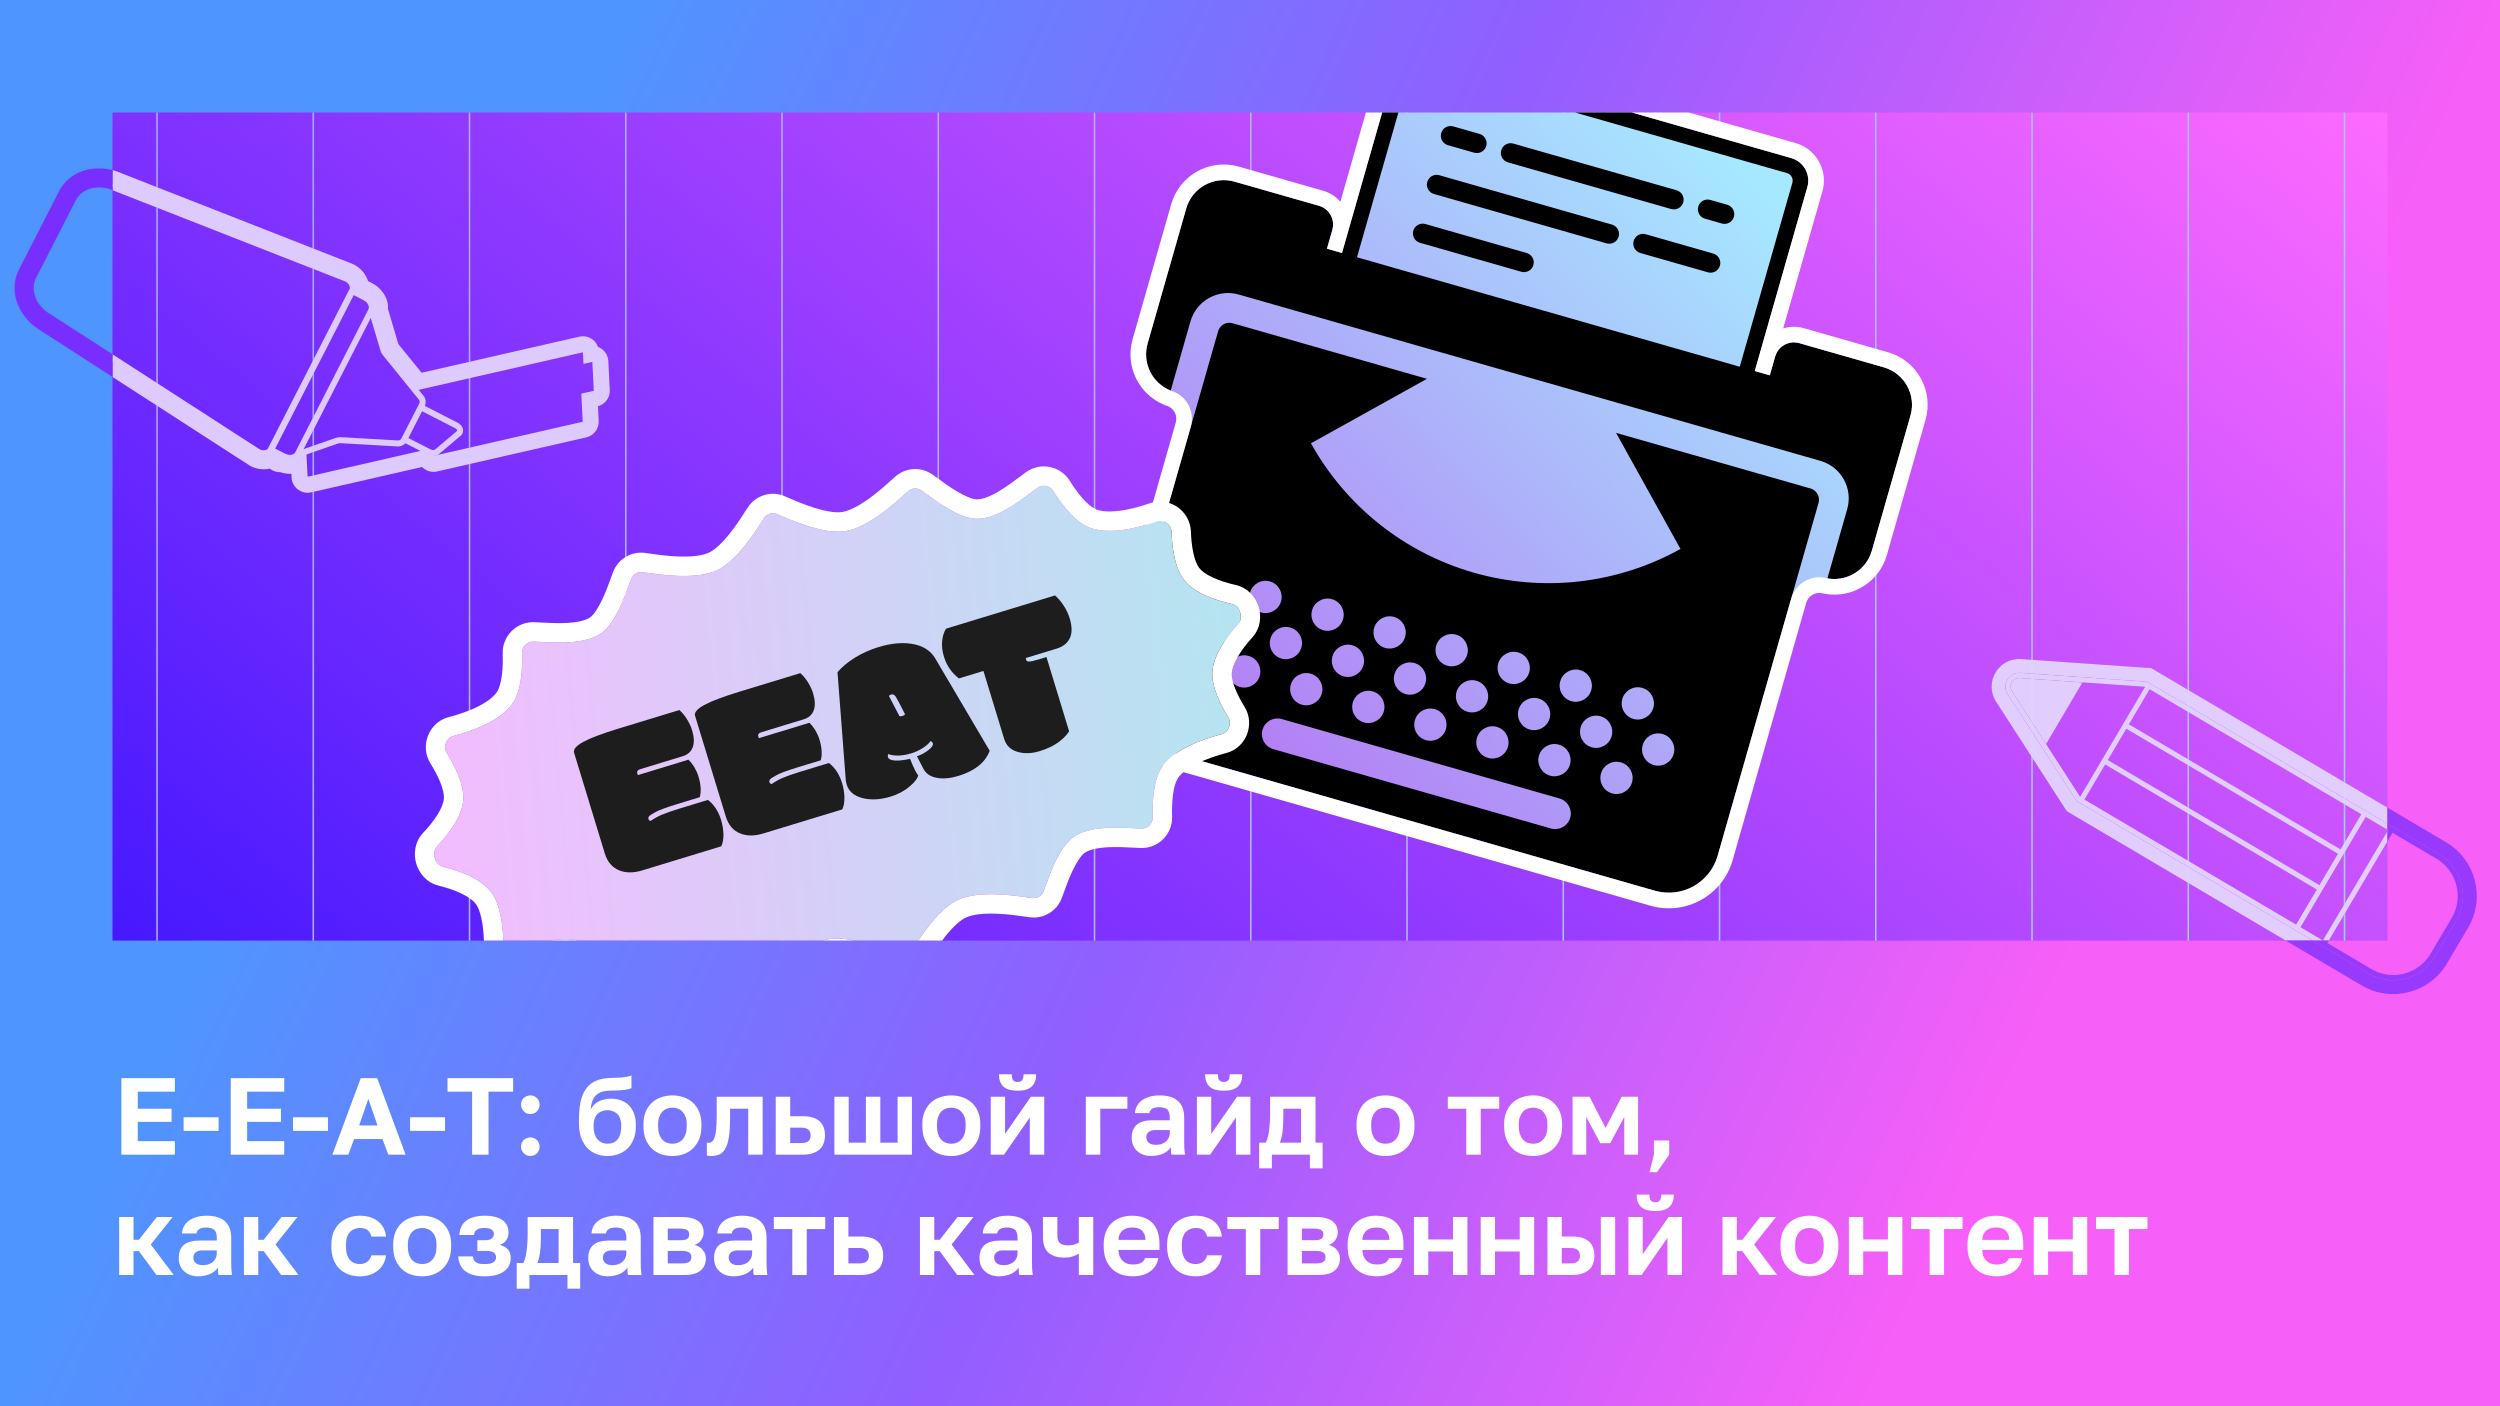
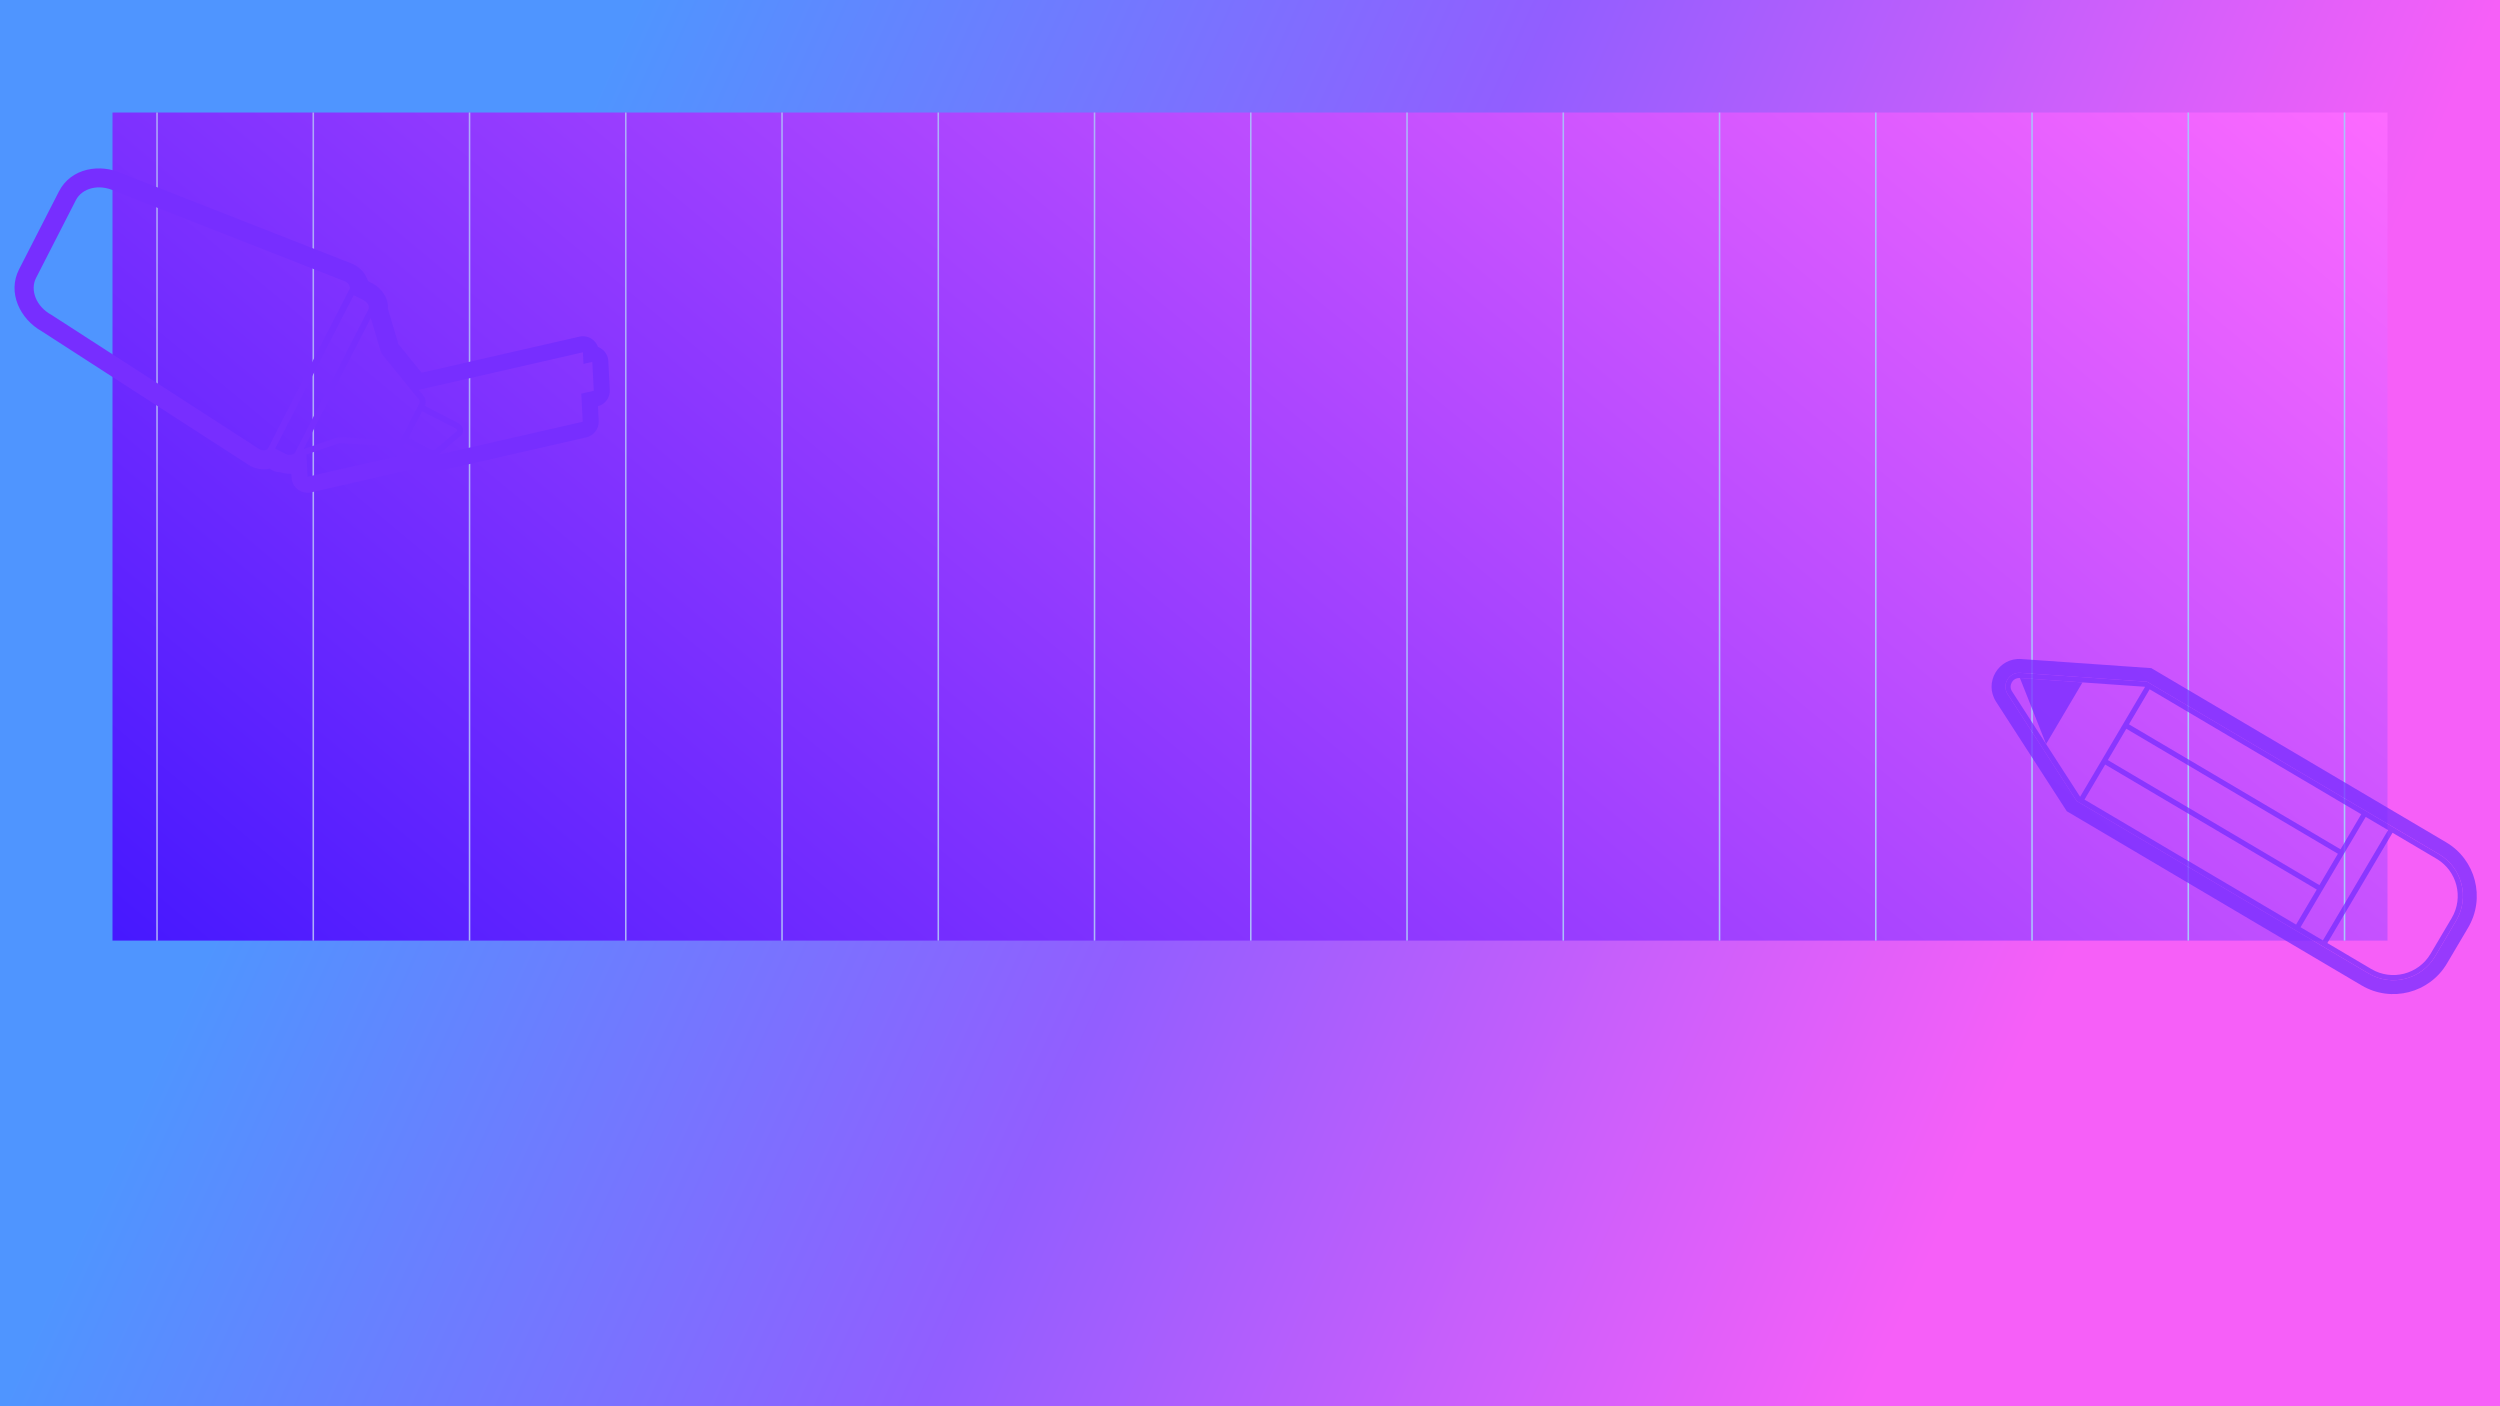
<svg xmlns="http://www.w3.org/2000/svg" width="1600" height="900" viewBox="0 0 1600 900" fill="none">
  <rect x="0" y="0" width="1600" height="900" fill="#333333" stroke="none" />
  <rect width="1600" height="900" fill="url(#paint0_linear_8432_73673)" />
  <g clip-path="url(#clip0_8432_73673)">
    <rect width="1456" height="530" transform="translate(72 72)" fill="url(#paint1_linear_8432_73673)" />
    <g clip-path="url(#clip1_8432_73673)">
      <path d="M2100.5 -2117.19L2100.5 2191.19M2000.5 -2117.19L2000.5 2191.19M1900.5 -2117.19L1900.5 2191.19M1800.5 -2117.19L1800.5 2191.19M1700.5 -2117.19L1700.5 2191.19M1600.5 -2117.19L1600.5 2191.19M1500.5 -2117.19L1500.5 2191.19M1400.5 -2117.19L1400.5 2191.19M1300.5 -2117.19L1300.5 2191.19M1200.5 -2117.19L1200.5 2191.19M1100.5 -2117.19L1100.5 2191.19M1000.5 -2117.19L1000.5 2191.19M900.5 -2117.19L900.5 2191.19M800.5 -2117.19L800.5 2191.19M700.5 -2117.19L700.5 2191.19M600.5 -2117.19L600.5 2191.19M500.5 -2117.19L500.5 2191.19M400.5 -2117.19L400.5 2191.19M300.5 -2117.19L300.5 2191.19M200.5 -2117.19L200.5 2191.19M100.5 -2117.19L100.5 2191.19M0.5 -2117.19L0.5 2191.19M-99.5 -2117.19L-99.5 2191.19M-199.5 -2117.19L-199.5 2191.19M-299.5 -2117.19L-299.5 2191.19M-399.5 -2117.19L-399.5 2191.19M-499.5 -2117.19L-499.5 2191.19M-599.5 -2117.19L-599.5 2191.19M-699.5 -2117.19L-699.5 2191.19M-799.5 -2117.19L-799.5 2191.19M-899.5 -2117.19L-899.5 2191.19M-999.5 -2117.19L-999.5 2191.19M-1099.5 -2117.19L-1099.5 2191.19M3100.5 -2117.19L3100.5 2191.19M3000.5 -2117.19L3000.5 2191.19M2900.5 -2117.19L2900.5 2191.19M2800.5 -2117.19L2800.5 2191.19M2700.5 -2117.19L2700.5 2191.19M2600.5 -2117.19L2600.5 2191.19M2500.5 -2117.19L2500.5 2191.19M2400.5 -2117.19L2400.5 2191.19M2300.5 -2117.19L2300.5 2191.19M2200.5 -2117.19L2200.5 2191.19M-1199.5 -2117.19L-1199.5 2191.19M-1299.5 -2117.19L-1299.5 2191.19M-1399.5 -2117.19L-1399.5 2191.19M-1499.5 -2117.19L-1499.5 2191.19" stroke="url(#paint2_linear_8432_73673)" />
    </g>
  </g>
-   <path d="M77.67 739V690H111.9V698.68H88.17V709.6H109.8V718H88.17V730.32H111.9V739H77.67ZM117.508 723.74V715.06H139.908V723.74H117.508ZM147.67 739V690H181.9V698.68H158.17V709.6H179.8V718H158.17V730.32H181.9V739H147.67ZM187.508 723.74V715.06H209.908V723.74H187.508ZM248.54 739L244.76 728.99H226.63L222.92 739H212.7L230.9 690H241.4L259.6 739H248.54ZM235.73 703.23L229.85 720.31H241.61L235.73 703.23ZM262.43 723.74V715.06H284.83V723.74H262.43ZM302.158 739V698.68H286.408V690H328.408V698.68H312.658V739H302.158ZM339.403 739.84C338.563 739.84 337.769 739.677 337.023 739.35C336.323 739.07 335.716 738.65 335.203 738.09C334.689 737.53 334.269 736.9 333.943 736.2C333.616 735.5 333.453 734.73 333.453 733.89C333.453 733.05 333.593 732.257 333.873 731.51C334.199 730.763 334.619 730.133 335.133 729.62C335.693 729.107 336.323 728.71 337.023 728.43C337.769 728.103 338.586 727.94 339.473 727.94C340.313 727.94 341.083 728.103 341.783 728.43C342.483 728.71 343.089 729.107 343.603 729.62C344.163 730.133 344.583 730.763 344.863 731.51C345.189 732.257 345.353 733.05 345.353 733.89C345.353 734.73 345.189 735.523 344.863 736.27C344.583 736.97 344.163 737.6 343.603 738.16C343.089 738.673 342.459 739.07 341.713 739.35C341.013 739.677 340.243 739.84 339.403 739.84ZM339.403 712.96C338.563 712.96 337.769 712.82 337.023 712.54C336.323 712.213 335.716 711.77 335.203 711.21C334.689 710.65 334.269 710.02 333.943 709.32C333.616 708.62 333.453 707.85 333.453 707.01C333.453 706.17 333.593 705.377 333.873 704.63C334.199 703.883 334.619 703.253 335.133 702.74C335.693 702.227 336.323 701.83 337.023 701.55C337.769 701.223 338.586 701.06 339.473 701.06C340.313 701.06 341.083 701.223 341.783 701.55C342.483 701.83 343.089 702.227 343.603 702.74C344.163 703.253 344.583 703.883 344.863 704.63C345.189 705.377 345.353 706.17 345.353 707.01C345.353 707.85 345.189 708.643 344.863 709.39C344.583 710.09 344.163 710.72 343.603 711.28C343.089 711.793 342.459 712.213 341.713 712.54C341.013 712.82 340.243 712.96 339.403 712.96ZM388.723 739.84C386.156 739.84 383.753 739.397 381.513 738.51C379.273 737.623 377.336 736.293 375.703 734.52C374.069 732.7 372.786 730.483 371.853 727.87C370.966 725.21 370.523 722.107 370.523 718.56V717.02C370.523 712.82 370.826 709.087 371.433 705.82C372.086 702.553 373.136 699.777 374.583 697.49C376.076 695.203 378.036 693.43 380.463 692.17C382.936 690.863 386.016 690.117 389.703 689.93C391.196 689.883 392.619 689.837 393.973 689.79C395.373 689.743 396.703 689.673 397.963 689.58C399.223 689.44 400.366 689.277 401.393 689.09C402.466 688.903 403.376 688.623 404.123 688.25V696.44C403.749 696.627 403.213 696.813 402.513 697C401.859 697.187 400.996 697.35 399.923 697.49C398.896 697.63 397.613 697.747 396.073 697.84C394.579 697.933 392.806 697.98 390.753 697.98C388.653 698.027 386.833 698.283 385.293 698.75C383.799 699.17 382.539 699.87 381.513 700.85C380.533 701.783 379.739 703.02 379.133 704.56C378.573 706.1 378.176 707.99 377.943 710.23C378.503 709.157 379.179 708.177 379.973 707.29C380.766 706.403 381.699 705.68 382.773 705.12C383.846 704.513 385.083 704.047 386.483 703.72C387.883 703.347 389.446 703.16 391.173 703.16C393.506 703.16 395.629 703.533 397.543 704.28C399.456 704.98 401.113 706.03 402.513 707.43C403.913 708.83 404.986 710.557 405.733 712.61C406.526 714.663 406.923 717.043 406.923 719.75V721.15C406.923 724.043 406.456 726.657 405.523 728.99C404.636 731.323 403.376 733.307 401.743 734.94C400.109 736.527 398.173 737.74 395.933 738.58C393.739 739.42 391.336 739.84 388.723 739.84ZM388.723 732C390.169 732 391.429 731.767 392.503 731.3C393.576 730.833 394.486 730.157 395.233 729.27C395.979 728.337 396.539 727.217 396.913 725.91C397.333 724.557 397.543 723.04 397.543 721.36V719.96C397.543 718.467 397.333 717.137 396.913 715.97C396.539 714.757 395.956 713.777 395.163 713.03C394.369 712.237 393.436 711.63 392.363 711.21C391.289 710.743 390.076 710.51 388.723 710.51C387.416 710.51 386.203 710.743 385.083 711.21C384.009 711.63 383.076 712.237 382.283 713.03C381.536 713.823 380.953 714.803 380.533 715.97C380.113 717.09 379.903 718.42 379.903 719.96V721.22C379.903 722.9 380.113 724.417 380.533 725.77C380.999 727.123 381.629 728.267 382.423 729.2C383.216 730.087 384.149 730.787 385.223 731.3C386.296 731.767 387.463 732 388.723 732ZM430.354 739.84C427.834 739.84 425.43 739.467 423.144 738.72C420.904 737.927 418.944 736.737 417.264 735.15C415.584 733.517 414.254 731.533 413.274 729.2C412.294 726.82 411.804 724.02 411.804 720.8V719.4C411.804 716.413 412.294 713.777 413.274 711.49C414.254 709.157 415.584 707.22 417.264 705.68C418.944 704.14 420.904 702.997 423.144 702.25C425.43 701.457 427.834 701.06 430.354 701.06C432.874 701.06 435.254 701.457 437.494 702.25C439.734 702.997 441.694 704.14 443.374 705.68C445.1 707.22 446.454 709.157 447.434 711.49C448.414 713.777 448.904 716.413 448.904 719.4V720.8C448.904 723.973 448.414 726.75 447.434 729.13C446.454 731.463 445.1 733.447 443.374 735.08C441.694 736.667 439.734 737.857 437.494 738.65C435.254 739.443 432.874 739.84 430.354 739.84ZM430.354 732C431.66 732 432.874 731.767 433.994 731.3C435.114 730.833 436.07 730.133 436.864 729.2C437.704 728.267 438.357 727.1 438.824 725.7C439.29 724.3 439.524 722.667 439.524 720.8V719.4C439.524 717.72 439.29 716.227 438.824 714.92C438.357 713.613 437.704 712.517 436.864 711.63C436.07 710.697 435.114 710.02 433.994 709.6C432.874 709.133 431.66 708.9 430.354 708.9C429.047 708.9 427.81 709.133 426.644 709.6C425.524 710.02 424.567 710.697 423.774 711.63C422.98 712.517 422.35 713.613 421.884 714.92C421.417 716.227 421.184 717.72 421.184 719.4V720.8C421.184 722.667 421.417 724.323 421.884 725.77C422.35 727.17 422.98 728.337 423.774 729.27C424.567 730.157 425.524 730.833 426.644 731.3C427.81 731.767 429.047 732 430.354 732ZM455.193 739.84C455.006 739.84 454.796 739.84 454.563 739.84C454.329 739.84 454.073 739.817 453.793 739.77C453.559 739.77 453.303 739.747 453.023 739.7C452.789 739.7 452.579 739.677 452.393 739.63V731.3C452.533 731.347 452.883 731.37 453.443 731.37C454.376 731.37 455.146 731.113 455.753 730.6C456.406 730.04 456.943 729.107 457.363 727.8C457.829 726.493 458.156 724.767 458.343 722.62C458.576 720.427 458.693 717.72 458.693 714.5V701.9H488.093V739H478.853V709.6H467.233V715.9C467.233 720.707 466.976 724.673 466.463 727.8C465.996 730.88 465.249 733.307 464.223 735.08C463.243 736.853 462.006 738.09 460.513 738.79C459.019 739.49 457.246 739.84 455.193 739.84ZM496.473 739V701.9H505.713V714.36H513.623C516.003 714.36 518.08 714.617 519.853 715.13C521.673 715.643 523.167 716.413 524.333 717.44C525.547 718.467 526.457 719.75 527.063 721.29C527.67 722.83 527.973 724.627 527.973 726.68C527.973 728.453 527.693 730.11 527.133 731.65C526.62 733.19 525.78 734.497 524.613 735.57C523.447 736.643 521.953 737.483 520.133 738.09C518.313 738.697 516.143 739 513.623 739H496.473ZM505.713 731.58H512.643C514.883 731.58 516.47 731.16 517.403 730.32C518.337 729.48 518.803 728.267 518.803 726.68C518.803 725.047 518.313 723.81 517.333 722.97C516.4 722.13 514.837 721.71 512.643 721.71H505.713V731.58ZM534.004 739V701.9H543.174V731.3H554.164V701.9H563.404V731.3H574.464V701.9H583.634V739H534.004ZM608.84 739.84C606.32 739.84 603.917 739.467 601.63 738.72C599.39 737.927 597.43 736.737 595.75 735.15C594.07 733.517 592.74 731.533 591.76 729.2C590.78 726.82 590.29 724.02 590.29 720.8V719.4C590.29 716.413 590.78 713.777 591.76 711.49C592.74 709.157 594.07 707.22 595.75 705.68C597.43 704.14 599.39 702.997 601.63 702.25C603.917 701.457 606.32 701.06 608.84 701.06C611.36 701.06 613.74 701.457 615.98 702.25C618.22 702.997 620.18 704.14 621.86 705.68C623.587 707.22 624.94 709.157 625.92 711.49C626.9 713.777 627.39 716.413 627.39 719.4V720.8C627.39 723.973 626.9 726.75 625.92 729.13C624.94 731.463 623.587 733.447 621.86 735.08C620.18 736.667 618.22 737.857 615.98 738.65C613.74 739.443 611.36 739.84 608.84 739.84ZM608.84 732C610.147 732 611.36 731.767 612.48 731.3C613.6 730.833 614.557 730.133 615.35 729.2C616.19 728.267 616.843 727.1 617.31 725.7C617.777 724.3 618.01 722.667 618.01 720.8V719.4C618.01 717.72 617.777 716.227 617.31 714.92C616.843 713.613 616.19 712.517 615.35 711.63C614.557 710.697 613.6 710.02 612.48 709.6C611.36 709.133 610.147 708.9 608.84 708.9C607.533 708.9 606.297 709.133 605.13 709.6C604.01 710.02 603.053 710.697 602.26 711.63C601.467 712.517 600.837 713.613 600.37 714.92C599.903 716.227 599.67 717.72 599.67 719.4V720.8C599.67 722.667 599.903 724.323 600.37 725.77C600.837 727.17 601.467 728.337 602.26 729.27C603.053 730.157 604.01 730.833 605.13 731.3C606.297 731.767 607.533 732 608.84 732ZM634.083 739V701.9H643.253V725.7L659.773 701.9H668.313V739H659.073V715.2L642.553 739H634.083ZM651.233 698.05C649.179 698.05 647.383 697.84 645.843 697.42C644.349 696.953 643.113 696.277 642.133 695.39C641.199 694.503 640.499 693.407 640.033 692.1C639.566 690.793 639.333 689.277 639.333 687.55H647.523C647.523 689.37 647.826 690.653 648.433 691.4C649.086 692.1 650.019 692.45 651.233 692.45C652.539 692.45 653.496 692.1 654.103 691.4C654.756 690.653 655.083 689.37 655.083 687.55H663.133C663.133 689.277 662.899 690.793 662.433 692.1C661.966 693.407 661.243 694.503 660.263 695.39C659.329 696.277 658.116 696.953 656.623 697.42C655.129 697.84 653.333 698.05 651.233 698.05ZM694.937 739V701.9H721.537V709.6H704.177V739H694.937ZM736.812 739.84C734.806 739.84 733.032 739.537 731.492 738.93C729.952 738.323 728.646 737.507 727.572 736.48C726.499 735.453 725.682 734.24 725.122 732.84C724.562 731.393 724.282 729.83 724.282 728.15C724.282 726.283 724.562 724.65 725.122 723.25C725.682 721.85 726.499 720.683 727.572 719.75C728.692 718.817 730.092 718.117 731.772 717.65C733.452 717.183 735.389 716.95 737.582 716.95H748.642V715.2C748.642 713.987 748.502 712.96 748.222 712.12C747.989 711.233 747.592 710.557 747.032 710.09C746.472 709.577 745.749 709.203 744.862 708.97C744.022 708.737 742.996 708.62 741.782 708.62C740.756 708.62 739.869 708.713 739.122 708.9C738.376 709.087 737.746 709.367 737.232 709.74C736.766 710.067 736.392 710.463 736.112 710.93C735.879 711.35 735.716 711.84 735.622 712.4H726.382C726.476 710.767 726.872 709.273 727.572 707.92C728.319 706.52 729.346 705.33 730.652 704.35C732.006 703.323 733.639 702.53 735.552 701.97C737.466 701.363 739.659 701.06 742.132 701.06C744.512 701.06 746.659 701.317 748.572 701.83C750.532 702.343 752.189 703.183 753.542 704.35C754.942 705.47 756.016 706.94 756.762 708.76C757.509 710.533 757.882 712.727 757.882 715.34V729.55C757.882 731.51 757.906 733.237 757.952 734.73C758.046 736.177 758.186 737.6 758.372 739H749.762C749.622 738.487 749.529 738.067 749.482 737.74C749.482 737.367 749.459 737.017 749.412 736.69C749.412 736.317 749.412 735.943 749.412 735.57C749.412 735.197 749.412 734.753 749.412 734.24C748.899 734.987 748.246 735.71 747.452 736.41C746.706 737.063 745.796 737.647 744.722 738.16C743.696 738.673 742.529 739.07 741.222 739.35C739.916 739.677 738.446 739.84 736.812 739.84ZM739.682 732.7C740.849 732.7 741.946 732.56 742.972 732.28C744.046 731.953 745.002 731.487 745.842 730.88C746.682 730.227 747.359 729.41 747.872 728.43C748.386 727.403 748.642 726.26 748.642 725V723.25H739.332C737.559 723.25 736.159 723.67 735.132 724.51C734.152 725.303 733.662 726.4 733.662 727.8C733.662 729.293 734.176 730.483 735.202 731.37C736.229 732.257 737.722 732.7 739.682 732.7ZM766.016 739V701.9H775.186V725.7L791.706 701.9H800.246V739H791.006V715.2L774.486 739H766.016ZM783.166 698.05C781.113 698.05 779.316 697.84 777.776 697.42C776.283 696.953 775.046 696.277 774.066 695.39C773.133 694.503 772.433 693.407 771.966 692.1C771.499 690.793 771.266 689.277 771.266 687.55H779.456C779.456 689.37 779.759 690.653 780.366 691.4C781.019 692.1 781.953 692.45 783.166 692.45C784.473 692.45 785.429 692.1 786.036 691.4C786.689 690.653 787.016 689.37 787.016 687.55H795.066C795.066 689.277 794.833 690.793 794.366 692.1C793.899 693.407 793.176 694.503 792.196 695.39C791.263 696.277 790.049 696.953 788.556 697.42C787.063 697.84 785.266 698.05 783.166 698.05ZM805.871 747.75V731.3H810.071C810.537 730.6 810.934 729.597 811.261 728.29C811.634 726.937 811.937 725.443 812.171 723.81C812.404 722.13 812.567 720.38 812.661 718.56C812.801 716.693 812.871 714.85 812.871 713.03V701.9H841.921V731.3H846.471V747.75H838.351V739H813.991V747.75H805.871ZM819.101 731.3H832.681V709.6H821.341V714.5C821.341 716.087 821.294 717.697 821.201 719.33C821.154 720.917 821.037 722.457 820.851 723.95C820.711 725.397 820.477 726.75 820.151 728.01C819.871 729.27 819.521 730.367 819.101 731.3ZM886.721 739.84C884.201 739.84 881.797 739.467 879.511 738.72C877.271 737.927 875.311 736.737 873.631 735.15C871.951 733.517 870.621 731.533 869.641 729.2C868.661 726.82 868.171 724.02 868.171 720.8V719.4C868.171 716.413 868.661 713.777 869.641 711.49C870.621 709.157 871.951 707.22 873.631 705.68C875.311 704.14 877.271 702.997 879.511 702.25C881.797 701.457 884.201 701.06 886.721 701.06C889.241 701.06 891.621 701.457 893.861 702.25C896.101 702.997 898.061 704.14 899.741 705.68C901.467 707.22 902.821 709.157 903.801 711.49C904.781 713.777 905.271 716.413 905.271 719.4V720.8C905.271 723.973 904.781 726.75 903.801 729.13C902.821 731.463 901.467 733.447 899.741 735.08C898.061 736.667 896.101 737.857 893.861 738.65C891.621 739.443 889.241 739.84 886.721 739.84ZM886.721 732C888.027 732 889.241 731.767 890.361 731.3C891.481 730.833 892.437 730.133 893.231 729.2C894.071 728.267 894.724 727.1 895.191 725.7C895.657 724.3 895.891 722.667 895.891 720.8V719.4C895.891 717.72 895.657 716.227 895.191 714.92C894.724 713.613 894.071 712.517 893.231 711.63C892.437 710.697 891.481 710.02 890.361 709.6C889.241 709.133 888.027 708.9 886.721 708.9C885.414 708.9 884.177 709.133 883.011 709.6C881.891 710.02 880.934 710.697 880.141 711.63C879.347 712.517 878.717 713.613 878.251 714.92C877.784 716.227 877.551 717.72 877.551 719.4V720.8C877.551 722.667 877.784 724.323 878.251 725.77C878.717 727.17 879.347 728.337 880.141 729.27C880.934 730.157 881.891 730.833 883.011 731.3C884.177 731.767 885.414 732 886.721 732ZM938.423 739V709.6H926.593V701.9H959.493V709.6H947.663V739H938.423ZM981.193 739.84C978.673 739.84 976.27 739.467 973.983 738.72C971.743 737.927 969.783 736.737 968.103 735.15C966.423 733.517 965.093 731.533 964.113 729.2C963.133 726.82 962.643 724.02 962.643 720.8V719.4C962.643 716.413 963.133 713.777 964.113 711.49C965.093 709.157 966.423 707.22 968.103 705.68C969.783 704.14 971.743 702.997 973.983 702.25C976.27 701.457 978.673 701.06 981.193 701.06C983.713 701.06 986.093 701.457 988.333 702.25C990.573 702.997 992.533 704.14 994.213 705.68C995.94 707.22 997.293 709.157 998.273 711.49C999.253 713.777 999.743 716.413 999.743 719.4V720.8C999.743 723.973 999.253 726.75 998.273 729.13C997.293 731.463 995.94 733.447 994.213 735.08C992.533 736.667 990.573 737.857 988.333 738.65C986.093 739.443 983.713 739.84 981.193 739.84ZM981.193 732C982.5 732 983.713 731.767 984.833 731.3C985.953 730.833 986.91 730.133 987.703 729.2C988.543 728.267 989.197 727.1 989.663 725.7C990.13 724.3 990.363 722.667 990.363 720.8V719.4C990.363 717.72 990.13 716.227 989.663 714.92C989.197 713.613 988.543 712.517 987.703 711.63C986.91 710.697 985.953 710.02 984.833 709.6C983.713 709.133 982.5 708.9 981.193 708.9C979.887 708.9 978.65 709.133 977.483 709.6C976.363 710.02 975.407 710.697 974.613 711.63C973.82 712.517 973.19 713.613 972.723 714.92C972.257 716.227 972.023 717.72 972.023 719.4V720.8C972.023 722.667 972.257 724.323 972.723 725.77C973.19 727.17 973.82 728.337 974.613 729.27C975.407 730.157 976.363 730.833 977.483 731.3C978.65 731.767 979.887 732 981.193 732ZM1006.44 739V701.9H1017.29L1027.58 721.92L1037.87 701.9H1048.37V739H1039.55V714.85L1030.52 731.65H1024.22L1015.19 714.85V739H1006.44ZM1055.7 750.2L1058.5 739V729.9H1068.3V739L1060.46 750.2H1055.7ZM76.27 816V778.9H85.44V793.46H88.94L100.35 778.9H110.5L96.5 796.47L111.2 816H100.14L88.94 800.74H85.44V816H76.27ZM126.91 816.84C124.903 816.84 123.13 816.537 121.59 815.93C120.05 815.323 118.743 814.507 117.67 813.48C116.597 812.453 115.78 811.24 115.22 809.84C114.66 808.393 114.38 806.83 114.38 805.15C114.38 803.283 114.66 801.65 115.22 800.25C115.78 798.85 116.597 797.683 117.67 796.75C118.79 795.817 120.19 795.117 121.87 794.65C123.55 794.183 125.487 793.95 127.68 793.95H138.74V792.2C138.74 790.987 138.6 789.96 138.32 789.12C138.087 788.233 137.69 787.557 137.13 787.09C136.57 786.577 135.847 786.203 134.96 785.97C134.12 785.737 133.093 785.62 131.88 785.62C130.853 785.62 129.967 785.713 129.22 785.9C128.473 786.087 127.843 786.367 127.33 786.74C126.863 787.067 126.49 787.463 126.21 787.93C125.977 788.35 125.813 788.84 125.72 789.4H116.48C116.573 787.767 116.97 786.273 117.67 784.92C118.417 783.52 119.443 782.33 120.75 781.35C122.103 780.323 123.737 779.53 125.65 778.97C127.563 778.363 129.757 778.06 132.23 778.06C134.61 778.06 136.757 778.317 138.67 778.83C140.63 779.343 142.287 780.183 143.64 781.35C145.04 782.47 146.113 783.94 146.86 785.76C147.607 787.533 147.98 789.727 147.98 792.34V806.55C147.98 808.51 148.003 810.237 148.05 811.73C148.143 813.177 148.283 814.6 148.47 816H139.86C139.72 815.487 139.627 815.067 139.58 814.74C139.58 814.367 139.557 814.017 139.51 813.69C139.51 813.317 139.51 812.943 139.51 812.57C139.51 812.197 139.51 811.753 139.51 811.24C138.997 811.987 138.343 812.71 137.55 813.41C136.803 814.063 135.893 814.647 134.82 815.16C133.793 815.673 132.627 816.07 131.32 816.35C130.013 816.677 128.543 816.84 126.91 816.84ZM129.78 809.7C130.947 809.7 132.043 809.56 133.07 809.28C134.143 808.953 135.1 808.487 135.94 807.88C136.78 807.227 137.457 806.41 137.97 805.43C138.483 804.403 138.74 803.26 138.74 802V800.25H129.43C127.657 800.25 126.257 800.67 125.23 801.51C124.25 802.303 123.76 803.4 123.76 804.8C123.76 806.293 124.273 807.483 125.3 808.37C126.327 809.257 127.82 809.7 129.78 809.7ZM156.114 816V778.9H165.284V793.46H168.784L180.194 778.9H190.344L176.344 796.47L191.044 816H179.984L168.784 800.74H165.284V816H156.114ZM230.257 816.84C227.691 816.84 225.287 816.443 223.047 815.65C220.854 814.857 218.941 813.667 217.307 812.08C215.674 810.493 214.391 808.51 213.457 806.13C212.524 803.75 212.057 800.973 212.057 797.8V796.4C212.057 793.413 212.547 790.777 213.527 788.49C214.507 786.203 215.814 784.29 217.447 782.75C219.127 781.21 221.064 780.043 223.257 779.25C225.497 778.457 227.831 778.06 230.257 778.06C232.871 778.06 235.181 778.41 237.187 779.11C239.241 779.81 240.967 780.767 242.367 781.98C243.767 783.193 244.864 784.617 245.657 786.25C246.451 787.883 246.917 789.61 247.057 791.43H237.677C237.491 790.637 237.211 789.89 236.837 789.19C236.464 788.49 235.974 787.883 235.367 787.37C234.807 786.857 234.084 786.483 233.197 786.25C232.357 786.017 231.377 785.9 230.257 785.9C229.091 785.9 227.971 786.11 226.897 786.53C225.824 786.95 224.867 787.58 224.027 788.42C223.234 789.26 222.604 790.357 222.137 791.71C221.671 793.017 221.437 794.58 221.437 796.4V797.8C221.437 799.76 221.647 801.463 222.067 802.91C222.534 804.31 223.164 805.477 223.957 806.41C224.751 807.297 225.684 807.95 226.757 808.37C227.831 808.79 228.997 809 230.257 809C232.077 809 233.641 808.533 234.947 807.6C236.301 806.62 237.211 805.22 237.677 803.4H247.057C246.824 805.453 246.241 807.32 245.307 809C244.421 810.633 243.231 812.033 241.737 813.2C240.291 814.367 238.587 815.277 236.627 815.93C234.714 816.537 232.591 816.84 230.257 816.84ZM270.188 816.84C267.668 816.84 265.264 816.467 262.978 815.72C260.738 814.927 258.778 813.737 257.098 812.15C255.418 810.517 254.088 808.533 253.108 806.2C252.128 803.82 251.638 801.02 251.638 797.8V796.4C251.638 793.413 252.128 790.777 253.108 788.49C254.088 786.157 255.418 784.22 257.098 782.68C258.778 781.14 260.738 779.997 262.978 779.25C265.264 778.457 267.668 778.06 270.188 778.06C272.708 778.06 275.088 778.457 277.328 779.25C279.568 779.997 281.528 781.14 283.208 782.68C284.934 784.22 286.288 786.157 287.268 788.49C288.248 790.777 288.737 793.413 288.737 796.4V797.8C288.737 800.973 288.248 803.75 287.268 806.13C286.288 808.463 284.934 810.447 283.208 812.08C281.528 813.667 279.568 814.857 277.328 815.65C275.088 816.443 272.708 816.84 270.188 816.84ZM270.188 809C271.494 809 272.708 808.767 273.828 808.3C274.948 807.833 275.904 807.133 276.698 806.2C277.538 805.267 278.191 804.1 278.658 802.7C279.124 801.3 279.358 799.667 279.358 797.8V796.4C279.358 794.72 279.124 793.227 278.658 791.92C278.191 790.613 277.538 789.517 276.698 788.63C275.904 787.697 274.948 787.02 273.828 786.6C272.708 786.133 271.494 785.9 270.188 785.9C268.881 785.9 267.644 786.133 266.478 786.6C265.358 787.02 264.401 787.697 263.608 788.63C262.814 789.517 262.184 790.613 261.718 791.92C261.251 793.227 261.018 794.72 261.018 796.4V797.8C261.018 799.667 261.251 801.323 261.718 802.77C262.184 804.17 262.814 805.337 263.608 806.27C264.401 807.157 265.358 807.833 266.478 808.3C267.644 808.767 268.881 809 270.188 809ZM310.06 816.84C307.4 816.84 305.043 816.56 302.99 816C300.937 815.44 299.21 814.623 297.81 813.55C296.41 812.477 295.337 811.147 294.59 809.56C293.843 807.973 293.4 806.153 293.26 804.1H302.64C302.733 804.893 302.92 805.593 303.2 806.2C303.48 806.807 303.9 807.32 304.46 807.74C305.02 808.16 305.743 808.487 306.63 808.72C307.563 808.907 308.707 809 310.06 809C311.413 809 312.557 808.907 313.49 808.72C314.423 808.487 315.193 808.183 315.8 807.81C316.407 807.39 316.827 806.923 317.06 806.41C317.34 805.897 317.48 805.36 317.48 804.8C317.48 803.4 317.013 802.35 316.08 801.65C315.193 800.95 313.537 800.6 311.11 800.6H305.51V793.74H310.62C312.393 793.74 313.747 793.367 314.68 792.62C315.613 791.873 316.08 790.893 316.08 789.68C316.08 789.12 315.963 788.63 315.73 788.21C315.543 787.743 315.193 787.347 314.68 787.02C314.213 786.647 313.607 786.367 312.86 786.18C312.113 785.993 311.18 785.9 310.06 785.9C308.94 785.9 307.96 785.993 307.12 786.18C306.327 786.367 305.65 786.67 305.09 787.09C304.577 787.463 304.18 787.93 303.9 788.49C303.62 789.05 303.433 789.68 303.34 790.38H293.96C294.1 788.42 294.52 786.67 295.22 785.13C295.967 783.59 297.017 782.307 298.37 781.28C299.723 780.207 301.38 779.413 303.34 778.9C305.3 778.34 307.54 778.06 310.06 778.06C312.767 778.06 315.077 778.317 316.99 778.83C318.95 779.343 320.56 780.09 321.82 781.07C323.08 782.003 323.99 783.147 324.55 784.5C325.157 785.807 325.46 787.277 325.46 788.91C325.46 790.683 324.993 792.27 324.06 793.67C323.173 795.07 321.75 796.097 319.79 796.75C321.143 797.077 322.263 797.52 323.15 798.08C324.037 798.593 324.76 799.223 325.32 799.97C325.88 800.67 326.277 801.463 326.51 802.35C326.743 803.237 326.86 804.17 326.86 805.15C326.86 806.83 326.51 808.393 325.81 809.84C325.157 811.24 324.13 812.477 322.73 813.55C321.377 814.577 319.65 815.393 317.55 816C315.45 816.56 312.953 816.84 310.06 816.84ZM330.705 824.75V808.3H334.905C335.371 807.6 335.768 806.597 336.095 805.29C336.468 803.937 336.771 802.443 337.005 800.81C337.238 799.13 337.401 797.38 337.495 795.56C337.635 793.693 337.705 791.85 337.705 790.03V778.9H366.755V808.3H371.305V824.75H363.185V816H338.825V824.75H330.705ZM343.935 808.3H357.515V786.6H346.175V791.5C346.175 793.087 346.128 794.697 346.035 796.33C345.988 797.917 345.871 799.457 345.685 800.95C345.545 802.397 345.311 803.75 344.985 805.01C344.705 806.27 344.355 807.367 343.935 808.3ZM389 816.84C386.993 816.84 385.22 816.537 383.68 815.93C382.14 815.323 380.833 814.507 379.76 813.48C378.687 812.453 377.87 811.24 377.31 809.84C376.75 808.393 376.47 806.83 376.47 805.15C376.47 803.283 376.75 801.65 377.31 800.25C377.87 798.85 378.687 797.683 379.76 796.75C380.88 795.817 382.28 795.117 383.96 794.65C385.64 794.183 387.577 793.95 389.77 793.95H400.83V792.2C400.83 790.987 400.69 789.96 400.41 789.12C400.177 788.233 399.78 787.557 399.22 787.09C398.66 786.577 397.937 786.203 397.05 785.97C396.21 785.737 395.183 785.62 393.97 785.62C392.943 785.62 392.057 785.713 391.31 785.9C390.563 786.087 389.933 786.367 389.42 786.74C388.953 787.067 388.58 787.463 388.3 787.93C388.067 788.35 387.903 788.84 387.81 789.4H378.57C378.663 787.767 379.06 786.273 379.76 784.92C380.507 783.52 381.533 782.33 382.84 781.35C384.193 780.323 385.827 779.53 387.74 778.97C389.653 778.363 391.847 778.06 394.32 778.06C396.7 778.06 398.847 778.317 400.76 778.83C402.72 779.343 404.377 780.183 405.73 781.35C407.13 782.47 408.203 783.94 408.95 785.76C409.697 787.533 410.07 789.727 410.07 792.34V806.55C410.07 808.51 410.093 810.237 410.14 811.73C410.233 813.177 410.373 814.6 410.56 816H401.95C401.81 815.487 401.717 815.067 401.67 814.74C401.67 814.367 401.647 814.017 401.6 813.69C401.6 813.317 401.6 812.943 401.6 812.57C401.6 812.197 401.6 811.753 401.6 811.24C401.087 811.987 400.433 812.71 399.64 813.41C398.893 814.063 397.983 814.647 396.91 815.16C395.883 815.673 394.717 816.07 393.41 816.35C392.103 816.677 390.633 816.84 389 816.84ZM391.87 809.7C393.037 809.7 394.133 809.56 395.16 809.28C396.233 808.953 397.19 808.487 398.03 807.88C398.87 807.227 399.547 806.41 400.06 805.43C400.573 804.403 400.83 803.26 400.83 802V800.25H391.52C389.747 800.25 388.347 800.67 387.32 801.51C386.34 802.303 385.85 803.4 385.85 804.8C385.85 806.293 386.363 807.483 387.39 808.37C388.417 809.257 389.91 809.7 391.87 809.7ZM418.204 816V778.9H436.754C439.134 778.9 441.164 779.157 442.844 779.67C444.57 780.137 445.994 780.813 447.114 781.7C448.234 782.587 449.05 783.637 449.564 784.85C450.077 786.063 450.334 787.393 450.334 788.84C450.334 789.68 450.194 790.52 449.914 791.36C449.634 792.2 449.237 792.97 448.724 793.67C448.257 794.37 447.65 795 446.904 795.56C446.204 796.073 445.387 796.47 444.454 796.75C446.74 797.31 448.514 798.383 449.774 799.97C451.08 801.51 451.734 803.33 451.734 805.43C451.734 808.65 450.614 811.217 448.374 813.13C446.134 815.043 442.727 816 438.154 816H418.204ZM427.374 808.58H436.334C438.434 808.58 439.974 808.277 440.954 807.67C441.98 807.017 442.494 805.99 442.494 804.59C442.494 803.19 442.004 802.187 441.024 801.58C440.09 800.927 438.527 800.6 436.334 800.6H427.374V808.58ZM427.374 793.74H435.424C436.497 793.74 437.384 793.67 438.084 793.53C438.83 793.39 439.414 793.157 439.834 792.83C440.3 792.503 440.627 792.107 440.814 791.64C441 791.173 441.094 790.637 441.094 790.03C441.094 789.423 441 788.887 440.814 788.42C440.627 787.953 440.3 787.58 439.834 787.3C439.367 786.973 438.784 786.74 438.084 786.6C437.384 786.413 436.497 786.32 435.424 786.32H427.374V793.74ZM469.527 816.84C467.521 816.84 465.747 816.537 464.207 815.93C462.667 815.323 461.361 814.507 460.287 813.48C459.214 812.453 458.397 811.24 457.837 809.84C457.277 808.393 456.997 806.83 456.997 805.15C456.997 803.283 457.277 801.65 457.837 800.25C458.397 798.85 459.214 797.683 460.287 796.75C461.407 795.817 462.807 795.117 464.487 794.65C466.167 794.183 468.104 793.95 470.297 793.95H481.357V792.2C481.357 790.987 481.217 789.96 480.937 789.12C480.704 788.233 480.307 787.557 479.747 787.09C479.187 786.577 478.464 786.203 477.577 785.97C476.737 785.737 475.711 785.62 474.497 785.62C473.471 785.62 472.584 785.713 471.837 785.9C471.091 786.087 470.461 786.367 469.947 786.74C469.481 787.067 469.107 787.463 468.827 787.93C468.594 788.35 468.431 788.84 468.337 789.4H459.097C459.191 787.767 459.587 786.273 460.287 784.92C461.034 783.52 462.061 782.33 463.367 781.35C464.721 780.323 466.354 779.53 468.267 778.97C470.181 778.363 472.374 778.06 474.847 778.06C477.227 778.06 479.374 778.317 481.287 778.83C483.247 779.343 484.904 780.183 486.257 781.35C487.657 782.47 488.731 783.94 489.477 785.76C490.224 787.533 490.597 789.727 490.597 792.34V806.55C490.597 808.51 490.621 810.237 490.667 811.73C490.761 813.177 490.901 814.6 491.087 816H482.477C482.337 815.487 482.244 815.067 482.197 814.74C482.197 814.367 482.174 814.017 482.127 813.69C482.127 813.317 482.127 812.943 482.127 812.57C482.127 812.197 482.127 811.753 482.127 811.24C481.614 811.987 480.961 812.71 480.167 813.41C479.421 814.063 478.511 814.647 477.437 815.16C476.411 815.673 475.244 816.07 473.937 816.35C472.631 816.677 471.161 816.84 469.527 816.84ZM472.397 809.7C473.564 809.7 474.661 809.56 475.687 809.28C476.761 808.953 477.717 808.487 478.557 807.88C479.397 807.227 480.074 806.41 480.587 805.43C481.101 804.403 481.357 803.26 481.357 802V800.25H472.047C470.274 800.25 468.874 800.67 467.847 801.51C466.867 802.303 466.377 803.4 466.377 804.8C466.377 806.293 466.891 807.483 467.917 808.37C468.944 809.257 470.437 809.7 472.397 809.7ZM507.076 816V786.6H495.246V778.9H528.146V786.6H516.316V816H507.076ZM533.729 816V778.9H542.969V791.36H550.879C553.259 791.36 555.336 791.617 557.109 792.13C558.929 792.643 560.423 793.413 561.589 794.44C562.803 795.467 563.713 796.75 564.319 798.29C564.926 799.83 565.229 801.627 565.229 803.68C565.229 805.453 564.949 807.11 564.389 808.65C563.876 810.19 563.036 811.497 561.869 812.57C560.703 813.643 559.209 814.483 557.389 815.09C555.569 815.697 553.399 816 550.879 816H533.729ZM542.969 808.58H549.899C552.139 808.58 553.726 808.16 554.659 807.32C555.593 806.48 556.059 805.267 556.059 803.68C556.059 802.047 555.569 800.81 554.589 799.97C553.656 799.13 552.093 798.71 549.899 798.71H542.969V808.58ZM588.76 816V778.9H597.93V793.46H601.43L612.84 778.9H622.99L608.99 796.47L623.69 816H612.63L601.43 800.74H597.93V816H588.76ZM639.4 816.84C637.394 816.84 635.62 816.537 634.08 815.93C632.54 815.323 631.234 814.507 630.16 813.48C629.087 812.453 628.27 811.24 627.71 809.84C627.15 808.393 626.87 806.83 626.87 805.15C626.87 803.283 627.15 801.65 627.71 800.25C628.27 798.85 629.087 797.683 630.16 796.75C631.28 795.817 632.68 795.117 634.36 794.65C636.04 794.183 637.977 793.95 640.17 793.95H651.23V792.2C651.23 790.987 651.09 789.96 650.81 789.12C650.577 788.233 650.18 787.557 649.62 787.09C649.06 786.577 648.337 786.203 647.45 785.97C646.61 785.737 645.584 785.62 644.37 785.62C643.344 785.62 642.457 785.713 641.71 785.9C640.964 786.087 640.334 786.367 639.82 786.74C639.354 787.067 638.98 787.463 638.7 787.93C638.467 788.35 638.304 788.84 638.21 789.4H628.97C629.064 787.767 629.46 786.273 630.16 784.92C630.907 783.52 631.934 782.33 633.24 781.35C634.594 780.323 636.227 779.53 638.14 778.97C640.054 778.363 642.247 778.06 644.72 778.06C647.1 778.06 649.247 778.317 651.16 778.83C653.12 779.343 654.777 780.183 656.13 781.35C657.53 782.47 658.604 783.94 659.35 785.76C660.097 787.533 660.47 789.727 660.47 792.34V806.55C660.47 808.51 660.494 810.237 660.54 811.73C660.634 813.177 660.774 814.6 660.96 816H652.35C652.21 815.487 652.117 815.067 652.07 814.74C652.07 814.367 652.047 814.017 652 813.69C652 813.317 652 812.943 652 812.57C652 812.197 652 811.753 652 811.24C651.487 811.987 650.834 812.71 650.04 813.41C649.294 814.063 648.384 814.647 647.31 815.16C646.284 815.673 645.117 816.07 643.81 816.35C642.504 816.677 641.034 816.84 639.4 816.84ZM642.27 809.7C643.437 809.7 644.534 809.56 645.56 809.28C646.634 808.953 647.59 808.487 648.43 807.88C649.27 807.227 649.947 806.41 650.46 805.43C650.974 804.403 651.23 803.26 651.23 802V800.25H641.92C640.147 800.25 638.747 800.67 637.72 801.51C636.74 802.303 636.25 803.4 636.25 804.8C636.25 806.293 636.764 807.483 637.79 808.37C638.817 809.257 640.31 809.7 642.27 809.7ZM690.444 816V802.35C689.371 803.003 688.087 803.587 686.594 804.1C685.101 804.613 683.281 804.87 681.134 804.87C678.894 804.87 676.911 804.59 675.184 804.03C673.504 803.47 672.081 802.677 670.914 801.65C669.794 800.577 668.931 799.2 668.324 797.52C667.764 795.793 667.484 793.787 667.484 791.5V778.9H676.724V790.45C676.724 791.663 676.841 792.69 677.074 793.53C677.307 794.37 677.704 795.047 678.264 795.56C678.824 796.073 679.547 796.447 680.434 796.68C681.321 796.913 682.394 797.03 683.654 797.03C685.381 797.03 686.804 796.82 687.924 796.4C689.091 795.98 689.931 795.583 690.444 795.21V778.9H699.684V816H690.444ZM724.914 816.84C722.394 816.84 719.991 816.467 717.704 815.72C715.464 814.927 713.504 813.76 711.824 812.22C710.191 810.633 708.861 808.65 707.834 806.27C706.854 803.89 706.364 801.067 706.364 797.8V796.4C706.364 793.32 706.831 790.637 707.764 788.35C708.697 786.063 709.981 784.173 711.614 782.68C713.247 781.14 715.137 779.997 717.284 779.25C719.477 778.457 721.787 778.06 724.214 778.06C730.047 778.06 734.481 779.6 737.514 782.68C740.547 785.76 742.064 790.217 742.064 796.05V799.97H715.814C715.861 801.603 716.141 803.027 716.654 804.24C717.214 805.407 717.891 806.363 718.684 807.11C719.524 807.857 720.481 808.417 721.554 808.79C722.627 809.117 723.771 809.28 724.984 809.28C727.317 809.28 729.091 808.93 730.304 808.23C731.517 807.53 732.381 806.503 732.894 805.15H741.364C740.991 807.11 740.337 808.813 739.404 810.26C738.471 811.707 737.281 812.92 735.834 813.9C734.434 814.88 732.801 815.603 730.934 816.07C729.114 816.583 727.107 816.84 724.914 816.84ZM724.564 785.62C723.444 785.62 722.371 785.76 721.344 786.04C720.317 786.32 719.407 786.763 718.614 787.37C717.821 787.977 717.167 788.793 716.654 789.82C716.141 790.8 715.861 792.037 715.814 793.53H733.104C733.057 791.99 732.801 790.73 732.334 789.75C731.867 788.723 731.261 787.907 730.514 787.3C729.767 786.647 728.881 786.203 727.854 785.97C726.874 785.737 725.777 785.62 724.564 785.62ZM765.17 816.84C762.603 816.84 760.2 816.443 757.96 815.65C755.766 814.857 753.853 813.667 752.22 812.08C750.586 810.493 749.303 808.51 748.37 806.13C747.436 803.75 746.97 800.973 746.97 797.8V796.4C746.97 793.413 747.46 790.777 748.44 788.49C749.42 786.203 750.726 784.29 752.36 782.75C754.04 781.21 755.976 780.043 758.17 779.25C760.41 778.457 762.743 778.06 765.17 778.06C767.783 778.06 770.093 778.41 772.1 779.11C774.153 779.81 775.88 780.767 777.28 781.98C778.68 783.193 779.776 784.617 780.57 786.25C781.363 787.883 781.83 789.61 781.97 791.43H772.59C772.403 790.637 772.123 789.89 771.75 789.19C771.376 788.49 770.886 787.883 770.28 787.37C769.72 786.857 768.996 786.483 768.11 786.25C767.27 786.017 766.29 785.9 765.17 785.9C764.003 785.9 762.883 786.11 761.81 786.53C760.736 786.95 759.78 787.58 758.94 788.42C758.146 789.26 757.516 790.357 757.05 791.71C756.583 793.017 756.35 794.58 756.35 796.4V797.8C756.35 799.76 756.56 801.463 756.98 802.91C757.446 804.31 758.076 805.477 758.87 806.41C759.663 807.297 760.596 807.95 761.67 808.37C762.743 808.79 763.91 809 765.17 809C766.99 809 768.553 808.533 769.86 807.6C771.213 806.62 772.123 805.22 772.59 803.4H781.97C781.736 805.453 781.153 807.32 780.22 809C779.333 810.633 778.143 812.033 776.65 813.2C775.203 814.367 773.5 815.277 771.54 815.93C769.626 816.537 767.503 816.84 765.17 816.84ZM797.33 816V786.6H785.5V778.9H818.4V786.6H806.57V816H797.33ZM824.053 816V778.9H842.603C844.983 778.9 847.013 779.157 848.693 779.67C850.42 780.137 851.843 780.813 852.963 781.7C854.083 782.587 854.9 783.637 855.413 784.85C855.927 786.063 856.183 787.393 856.183 788.84C856.183 789.68 856.043 790.52 855.763 791.36C855.483 792.2 855.087 792.97 854.573 793.67C854.107 794.37 853.5 795 852.753 795.56C852.053 796.073 851.237 796.47 850.303 796.75C852.59 797.31 854.363 798.383 855.623 799.97C856.93 801.51 857.583 803.33 857.583 805.43C857.583 808.65 856.463 811.217 854.223 813.13C851.983 815.043 848.577 816 844.003 816H824.053ZM833.223 808.58H842.183C844.283 808.58 845.823 808.277 846.803 807.67C847.83 807.017 848.343 805.99 848.343 804.59C848.343 803.19 847.853 802.187 846.873 801.58C845.94 800.927 844.377 800.6 842.183 800.6H833.223V808.58ZM833.223 793.74H841.273C842.347 793.74 843.233 793.67 843.933 793.53C844.68 793.39 845.263 793.157 845.683 792.83C846.15 792.503 846.477 792.107 846.663 791.64C846.85 791.173 846.943 790.637 846.943 790.03C846.943 789.423 846.85 788.887 846.663 788.42C846.477 787.953 846.15 787.58 845.683 787.3C845.217 786.973 844.633 786.74 843.933 786.6C843.233 786.413 842.347 786.32 841.273 786.32H833.223V793.74ZM881.047 816.84C878.527 816.84 876.124 816.467 873.837 815.72C871.597 814.927 869.637 813.76 867.957 812.22C866.324 810.633 864.994 808.65 863.967 806.27C862.987 803.89 862.497 801.067 862.497 797.8V796.4C862.497 793.32 862.964 790.637 863.897 788.35C864.83 786.063 866.114 784.173 867.747 782.68C869.38 781.14 871.27 779.997 873.417 779.25C875.61 778.457 877.92 778.06 880.347 778.06C886.18 778.06 890.614 779.6 893.647 782.68C896.68 785.76 898.197 790.217 898.197 796.05V799.97H871.947C871.994 801.603 872.274 803.027 872.787 804.24C873.347 805.407 874.024 806.363 874.817 807.11C875.657 807.857 876.614 808.417 877.687 808.79C878.76 809.117 879.904 809.28 881.117 809.28C883.45 809.28 885.224 808.93 886.437 808.23C887.65 807.53 888.514 806.503 889.027 805.15H897.497C897.124 807.11 896.47 808.813 895.537 810.26C894.604 811.707 893.414 812.92 891.967 813.9C890.567 814.88 888.934 815.603 887.067 816.07C885.247 816.583 883.24 816.84 881.047 816.84ZM880.697 785.62C879.577 785.62 878.504 785.76 877.477 786.04C876.45 786.32 875.54 786.763 874.747 787.37C873.954 787.977 873.3 788.793 872.787 789.82C872.274 790.8 871.994 792.037 871.947 793.53H889.237C889.19 791.99 888.934 790.73 888.467 789.75C888 788.723 887.394 787.907 886.647 787.3C885.9 786.647 885.014 786.203 883.987 785.97C883.007 785.737 881.91 785.62 880.697 785.62ZM904.922 816V778.9H914.092V793.25H929.912V778.9H939.152V816H929.912V800.95H914.092V816H904.922ZM947.647 816V778.9H956.817V793.25H972.637V778.9H981.877V816H972.637V800.95H956.817V816H947.647ZM990.372 816V778.9H999.542V791.36H1006.05C1008.48 791.36 1010.58 791.617 1012.35 792.13C1014.12 792.643 1015.59 793.413 1016.76 794.44C1017.97 795.467 1018.88 796.75 1019.49 798.29C1020.1 799.83 1020.4 801.627 1020.4 803.68C1020.4 805.453 1020.12 807.11 1019.56 808.65C1019.05 810.19 1018.21 811.497 1017.04 812.57C1015.87 813.643 1014.38 814.483 1012.56 815.09C1010.74 815.697 1008.57 816 1006.05 816H990.372ZM999.542 808.58H1005C1007.24 808.58 1008.83 808.16 1009.76 807.32C1010.69 806.48 1011.16 805.267 1011.16 803.68C1011.16 802.047 1010.67 800.81 1009.69 799.97C1008.76 799.13 1007.19 798.71 1005 798.71H999.542V808.58ZM1024.53 816V778.9H1033.7V816H1024.53ZM1042.19 816V778.9H1051.36V802.7L1067.88 778.9H1076.42V816H1067.18V792.2L1050.66 816H1042.19ZM1059.34 775.05C1057.28 775.05 1055.49 774.84 1053.95 774.42C1052.45 773.953 1051.22 773.277 1050.24 772.39C1049.3 771.503 1048.6 770.407 1048.14 769.1C1047.67 767.793 1047.44 766.277 1047.44 764.55H1055.63C1055.63 766.37 1055.93 767.653 1056.54 768.4C1057.19 769.1 1058.12 769.45 1059.34 769.45C1060.64 769.45 1061.6 769.1 1062.21 768.4C1062.86 767.653 1063.19 766.37 1063.19 764.55H1071.24C1071.24 766.277 1071 767.793 1070.54 769.1C1070.07 770.407 1069.35 771.503 1068.37 772.39C1067.43 773.277 1066.22 773.953 1064.73 774.42C1063.23 774.84 1061.44 775.05 1059.34 775.05ZM1102.41 816V778.9H1111.58V793.46H1115.08L1126.49 778.9H1136.64L1122.64 796.47L1137.34 816H1126.28L1115.08 800.74H1111.58V816H1102.41ZM1158.04 816.84C1155.52 816.84 1153.12 816.467 1150.83 815.72C1148.59 814.927 1146.63 813.737 1144.95 812.15C1143.27 810.517 1141.94 808.533 1140.96 806.2C1139.98 803.82 1139.49 801.02 1139.49 797.8V796.4C1139.49 793.413 1139.98 790.777 1140.96 788.49C1141.94 786.157 1143.27 784.22 1144.95 782.68C1146.63 781.14 1148.59 779.997 1150.83 779.25C1153.12 778.457 1155.52 778.06 1158.04 778.06C1160.56 778.06 1162.94 778.457 1165.18 779.25C1167.42 779.997 1169.38 781.14 1171.06 782.68C1172.79 784.22 1174.14 786.157 1175.12 788.49C1176.1 790.777 1176.59 793.413 1176.59 796.4V797.8C1176.59 800.973 1176.1 803.75 1175.12 806.13C1174.14 808.463 1172.79 810.447 1171.06 812.08C1169.38 813.667 1167.42 814.857 1165.18 815.65C1162.94 816.443 1160.56 816.84 1158.04 816.84ZM1158.04 809C1159.35 809 1160.56 808.767 1161.68 808.3C1162.8 807.833 1163.76 807.133 1164.55 806.2C1165.39 805.267 1166.04 804.1 1166.51 802.7C1166.98 801.3 1167.21 799.667 1167.21 797.8V796.4C1167.21 794.72 1166.98 793.227 1166.51 791.92C1166.04 790.613 1165.39 789.517 1164.55 788.63C1163.76 787.697 1162.8 787.02 1161.68 786.6C1160.56 786.133 1159.35 785.9 1158.04 785.9C1156.73 785.9 1155.5 786.133 1154.33 786.6C1153.21 787.02 1152.25 787.697 1151.46 788.63C1150.67 789.517 1150.04 790.613 1149.57 791.92C1149.1 793.227 1148.87 794.72 1148.87 796.4V797.8C1148.87 799.667 1149.1 801.323 1149.57 802.77C1150.04 804.17 1150.67 805.337 1151.46 806.27C1152.25 807.157 1153.21 807.833 1154.33 808.3C1155.5 808.767 1156.73 809 1158.04 809ZM1183.28 816V778.9H1192.45V793.25H1208.27V778.9H1217.51V816H1208.27V800.95H1192.45V816H1183.28ZM1234.97 816V786.6H1223.14V778.9H1256.04V786.6H1244.21V816H1234.97ZM1277.74 816.84C1275.22 816.84 1272.81 816.467 1270.53 815.72C1268.29 814.927 1266.33 813.76 1264.65 812.22C1263.01 810.633 1261.68 808.65 1260.66 806.27C1259.68 803.89 1259.19 801.067 1259.19 797.8V796.4C1259.19 793.32 1259.65 790.637 1260.59 788.35C1261.52 786.063 1262.8 784.173 1264.44 782.68C1266.07 781.14 1267.96 779.997 1270.11 779.25C1272.3 778.457 1274.61 778.06 1277.04 778.06C1282.87 778.06 1287.3 779.6 1290.34 782.68C1293.37 785.76 1294.89 790.217 1294.89 796.05V799.97H1268.64C1268.68 801.603 1268.96 803.027 1269.48 804.24C1270.04 805.407 1270.71 806.363 1271.51 807.11C1272.35 807.857 1273.3 808.417 1274.38 808.79C1275.45 809.117 1276.59 809.28 1277.81 809.28C1280.14 809.28 1281.91 808.93 1283.13 808.23C1284.34 807.53 1285.2 806.503 1285.72 805.15H1294.19C1293.81 807.11 1293.16 808.813 1292.23 810.26C1291.29 811.707 1290.1 812.92 1288.66 813.9C1287.26 814.88 1285.62 815.603 1283.76 816.07C1281.94 816.583 1279.93 816.84 1277.74 816.84ZM1277.39 785.62C1276.27 785.62 1275.19 785.76 1274.17 786.04C1273.14 786.32 1272.23 786.763 1271.44 787.37C1270.64 787.977 1269.99 788.793 1269.48 789.82C1268.96 790.8 1268.68 792.037 1268.64 793.53H1285.93C1285.88 791.99 1285.62 790.73 1285.16 789.75C1284.69 788.723 1284.08 787.907 1283.34 787.3C1282.59 786.647 1281.7 786.203 1280.68 785.97C1279.7 785.737 1278.6 785.62 1277.39 785.62ZM1301.61 816V778.9H1310.78V793.25H1326.6V778.9H1335.84V816H1326.6V800.95H1310.78V816H1301.61ZM1353.3 816V786.6H1341.47V778.9H1374.37V786.6H1362.54V816H1353.3Z" fill="white" />
  <g clip-path="url(#clip2_8432_73673)">
    <g opacity="0.75">
      <path fill-rule="evenodd" clip-rule="evenodd" d="M1347.32 489.31L1334.07 511.728L1469.49 591.729L1482.73 569.311L1347.32 489.31ZM1349.01 486.448L1484.42 566.449L1496.26 546.416L1360.84 466.415L1349.01 486.448ZM1362.53 463.553L1497.95 543.554L1511.19 521.136L1375.78 441.135L1362.53 463.553ZM1561.04 546.725C1575.79 555.437 1580.68 574.459 1571.96 589.211L1558.43 612.106C1549.72 626.858 1530.7 631.754 1515.95 623.042L1329.04 512.618L1284.91 444.277C1280.95 438.142 1285.69 430.115 1292.98 430.625L1374.13 436.301L1561.04 546.725ZM1372.86 439.544L1332.8 436.742L1292.75 433.94C1288.19 433.622 1285.23 438.639 1287.7 442.473L1309.49 476.205L1331.27 509.938L1372.86 439.544ZM1531.22 532.967L1559.35 549.587C1572.51 557.366 1576.88 574.349 1569.1 587.521L1555.57 610.416C1547.79 623.587 1530.81 627.958 1517.64 620.18L1489.51 603.56L1531.22 532.967ZM1528.36 531.277L1486.65 601.87L1472.35 593.419L1514.05 522.826L1528.36 531.277Z" fill="#772EFF" />
-       <path d="M1292.75 433.94C1288.19 433.622 1285.23 438.639 1287.7 442.473L1309.49 476.205L1332.8 436.742L1292.75 433.94Z" fill="#772EFF" />
+       <path d="M1292.75 433.94L1309.49 476.205L1332.8 436.742L1292.75 433.94Z" fill="#772EFF" />
      <path fill-rule="evenodd" clip-rule="evenodd" d="M1322.73 519.185L1277.47 449.087C1269.55 436.818 1279.03 420.764 1293.6 421.783L1376.84 427.605L1565.55 539.093C1584.51 550.294 1590.79 574.751 1579.59 593.717L1566.06 616.612C1554.86 635.579 1530.4 641.874 1511.44 630.673L1322.73 519.185ZM1374.13 436.301L1292.98 430.624C1285.69 430.115 1280.95 438.142 1284.91 444.276L1329.04 512.617L1515.95 623.041C1530.7 631.753 1549.72 626.857 1558.43 612.105L1571.96 589.21C1580.68 574.458 1575.79 555.437 1561.04 546.725L1374.13 436.301Z" fill="#772EFF" />
    </g>
    <path fill-rule="evenodd" clip-rule="evenodd" d="M248.274 197.668L254.971 220.232L269.819 238.545L370.767 215.466C373.723 214.791 376.827 215.458 379.246 217.289C380.855 218.508 382.051 220.16 382.717 222.021C383.621 222.365 384.482 222.838 385.27 223.435C387.689 225.266 389.174 228.074 389.327 231.104L390.259 249.584C390.503 254.42 387.338 258.748 382.702 260.004L383.176 269.395C383.427 274.37 380.071 278.806 375.218 279.915L279.773 301.736C276.966 302.377 274.018 301.809 271.65 300.17C271.096 299.787 270.586 299.353 270.124 298.877L199.142 315.105C196.186 315.78 193.082 315.113 190.664 313.282C188.245 311.45 186.76 308.643 186.607 305.613L186.488 303.256C183.989 303.351 181.519 302.94 179.338 302.203C177.054 302.247 174.798 301.527 172.944 300.124C172.902 300.091 172.859 300.059 172.817 300.026C172.778 299.995 172.739 299.964 172.7 299.933C168.367 300.915 163.745 300.111 160.162 298.16C159.938 298.037 159.718 297.907 159.504 297.768L26.683 211.988C13.063 204.355 4.489 187.446 12.212 172.357L37.718 122.523C45.441 107.434 64.163 104.514 78.312 111.113L225.493 168.836C225.731 168.929 225.966 169.032 226.196 169.142C230.297 171.116 234.064 175.06 235.551 179.902L238.189 181.254C243.406 183.928 248.812 190.127 248.274 197.668ZM246.572 226.164C246.007 225.468 245.584 224.66 245.324 223.786L237.771 198.336L237.752 198.278C238.698 195.548 236.914 192.131 233.513 190.388L225.528 186.296C226.709 183.496 225.065 179.986 221.752 178.392L74.245 120.541C63.524 115.383 51.39 118.333 46.85 127.203L21.344 177.037C16.804 185.907 21.503 197.484 31.951 203.176L165.066 289.145C166.269 289.801 167.552 290.112 168.77 290.111C170.689 290.11 172.448 289.333 173.479 287.901L179.075 290.769L181.5 292.012C184.901 293.755 188.715 293.207 190.375 290.843L190.433 290.825L196.035 288.87L196.574 299.554L196.854 305.099L272.383 287.831L277.149 289.274L277.484 291.73L372.93 269.909L372.022 251.925L380.013 250.098L379.08 231.618L373.431 232.909L373.056 225.473L277.022 247.427L265.879 249.975L258.677 241.092L246.572 226.164Z" fill="#772EFF" />
    <path fill-rule="evenodd" clip-rule="evenodd" d="M180.625 293.725C184.295 295.606 189.041 295.415 191.553 292.474L216.121 283.903C216.746 283.685 217.396 283.594 218.034 283.631L254.727 285.745L254.776 285.745C256.575 285.759 258.251 284.967 259.423 283.662L273.643 290.95C275.965 292.14 278.988 292.268 281.014 290.555L294.928 278.797C296.392 277.559 296.665 275.744 296.181 274.201C295.711 272.701 294.545 271.394 292.99 270.597L271.877 259.777C272.775 257.747 272.576 255.362 271.253 253.551L271.224 253.512L248.067 224.953C247.664 224.456 247.358 223.875 247.169 223.24L239.762 198.282C240.68 194.523 238.061 190.557 234.391 188.676L227.786 185.291C228.256 181.811 225.967 178.286 222.586 176.659L222.521 176.627L75.013 118.776C63.655 113.348 50.278 116.285 45.139 126.327L19.632 176.161C14.493 186.202 19.928 198.782 30.968 204.832L164.084 290.802L164.147 290.837C167.319 292.565 171.327 292.442 173.895 290.276L180.625 293.725ZM188.97 289.463L235.812 197.943C236.54 196.464 235.756 193.7 232.638 192.102L226.377 188.893L176.117 287.091L182.378 290.3C185.497 291.898 188.196 290.919 188.97 289.463ZM243.481 224.334L237.295 203.491L194.336 287.426L214.853 280.269C215.948 279.887 217.103 279.722 218.254 279.788L254.843 281.896C255.671 281.886 256.504 281.39 256.94 280.537L268.295 258.353C268.731 257.5 268.647 256.533 268.171 255.856L245.079 227.377C244.353 226.481 243.811 225.446 243.481 224.334ZM291.237 274.023L270.133 263.207L261.367 280.335L275.396 287.525C276.832 288.261 278.064 288.01 278.531 287.615L292.445 275.856C292.518 275.794 292.618 275.695 292.511 275.352C292.389 274.965 292 274.414 291.237 274.023ZM48.563 128.082C52.493 120.403 63.342 117.431 73.413 122.277L73.477 122.308L220.98 180.157C223.068 181.187 224.009 182.978 223.973 184.476L171.297 287.394C170.104 288.299 168.101 288.582 166.045 287.488L32.935 201.521L32.871 201.487C23.057 196.141 19.127 185.595 23.057 177.916L48.563 128.082Z" fill="#772EFF" />
  </g>
  <g clip-path="url(#clip3_8432_73673)">
    <g opacity="0.75">
-       <path fill-rule="evenodd" clip-rule="evenodd" d="M1347.32 489.31L1334.07 511.728L1469.49 591.729L1482.73 569.311L1347.32 489.31ZM1349.01 486.448L1484.42 566.449L1496.26 546.416L1360.84 466.415L1349.01 486.448ZM1362.53 463.553L1497.95 543.554L1511.19 521.136L1375.78 441.135L1362.53 463.553ZM1561.04 546.725C1575.79 555.437 1580.68 574.459 1571.96 589.211L1558.43 612.106C1549.72 626.858 1530.7 631.754 1515.95 623.042L1329.04 512.618L1284.91 444.277C1280.95 438.142 1285.69 430.115 1292.98 430.625L1374.13 436.301L1561.04 546.725ZM1372.86 439.544L1332.8 436.742L1292.75 433.94C1288.19 433.622 1285.23 438.639 1287.7 442.473L1309.49 476.205L1331.27 509.938L1372.86 439.544ZM1531.22 532.967L1559.35 549.587C1572.51 557.366 1576.88 574.349 1569.1 587.521L1555.57 610.416C1547.79 623.587 1530.81 627.958 1517.64 620.18L1489.51 603.56L1531.22 532.967ZM1528.36 531.277L1486.65 601.87L1472.35 593.419L1514.05 522.826L1528.36 531.277Z" fill="white" />
-       <path d="M1292.75 433.94C1288.19 433.622 1285.23 438.639 1287.7 442.473L1309.49 476.205L1332.8 436.742L1292.75 433.94Z" fill="white" />
      <path fill-rule="evenodd" clip-rule="evenodd" d="M1322.73 519.185L1277.47 449.087C1269.55 436.818 1279.03 420.764 1293.6 421.783L1376.84 427.605L1565.55 539.093C1584.51 550.294 1590.79 574.751 1579.59 593.717L1566.06 616.612C1554.86 635.579 1530.4 641.874 1511.44 630.673L1322.73 519.185ZM1374.13 436.301L1292.98 430.624C1285.69 430.115 1280.95 438.142 1284.91 444.276L1329.04 512.617L1515.95 623.041C1530.7 631.753 1549.72 626.857 1558.43 612.105L1571.96 589.21C1580.68 574.458 1575.79 555.437 1561.04 546.725L1374.13 436.301Z" fill="white" />
    </g>
    <g opacity="0.75">
      <path fill-rule="evenodd" clip-rule="evenodd" d="M248.274 197.668L254.971 220.232L269.819 238.545L370.767 215.466C373.723 214.791 376.827 215.458 379.246 217.289C380.855 218.508 382.051 220.16 382.717 222.021C383.621 222.365 384.482 222.838 385.27 223.435C387.689 225.266 389.174 228.074 389.327 231.104L390.259 249.584C390.503 254.42 387.338 258.748 382.702 260.004L383.176 269.395C383.427 274.37 380.071 278.806 375.218 279.915L279.773 301.736C276.966 302.377 274.018 301.809 271.65 300.17C271.096 299.787 270.586 299.353 270.124 298.877L199.142 315.105C196.186 315.78 193.082 315.113 190.664 313.282C188.245 311.45 186.76 308.643 186.607 305.613L186.488 303.256C183.989 303.351 181.519 302.94 179.338 302.203C177.054 302.247 174.798 301.527 172.944 300.124C172.902 300.091 172.859 300.059 172.817 300.026C172.778 299.995 172.739 299.964 172.7 299.933C168.367 300.915 163.745 300.111 160.162 298.16C159.938 298.037 159.718 297.907 159.504 297.768L26.683 211.988C13.063 204.355 4.489 187.446 12.212 172.357L37.718 122.523C45.441 107.434 64.163 104.514 78.312 111.113L225.493 168.836C225.731 168.929 225.966 169.032 226.196 169.142C230.297 171.116 234.064 175.06 235.551 179.902L238.189 181.254C243.406 183.928 248.812 190.127 248.274 197.668ZM246.572 226.164C246.007 225.468 245.584 224.66 245.324 223.786L237.771 198.336L237.752 198.278C238.698 195.548 236.914 192.131 233.513 190.388L225.528 186.296C226.709 183.496 225.065 179.986 221.752 178.392L74.245 120.541C63.524 115.383 51.39 118.333 46.85 127.203L21.344 177.037C16.804 185.907 21.503 197.484 31.951 203.176L165.066 289.145C166.269 289.801 167.552 290.112 168.77 290.111C170.689 290.11 172.448 289.333 173.479 287.901L179.075 290.769L181.5 292.012C184.901 293.755 188.715 293.207 190.375 290.843L190.433 290.825L196.035 288.87L196.574 299.554L196.854 305.099L272.383 287.831L277.149 289.274L277.484 291.73L372.93 269.909L372.022 251.925L380.013 250.098L379.08 231.618L373.431 232.909L373.056 225.473L277.022 247.427L265.879 249.975L258.677 241.092L246.572 226.164Z" fill="white" />
      <path fill-rule="evenodd" clip-rule="evenodd" d="M180.625 293.725C184.295 295.606 189.041 295.415 191.553 292.474L216.121 283.903C216.746 283.685 217.396 283.594 218.034 283.631L254.727 285.745L254.776 285.745C256.575 285.759 258.251 284.967 259.423 283.662L273.643 290.95C275.965 292.14 278.988 292.268 281.014 290.555L294.928 278.797C296.392 277.559 296.665 275.744 296.181 274.201C295.711 272.701 294.545 271.394 292.99 270.597L271.877 259.777C272.775 257.747 272.576 255.362 271.253 253.551L271.224 253.512L248.067 224.953C247.664 224.456 247.358 223.875 247.169 223.24L239.762 198.282C240.68 194.523 238.061 190.557 234.391 188.676L227.786 185.291C228.256 181.811 225.967 178.286 222.586 176.659L222.521 176.627L75.013 118.776C63.655 113.348 50.278 116.285 45.139 126.327L19.632 176.161C14.493 186.202 19.928 198.782 30.968 204.832L164.084 290.802L164.147 290.837C167.319 292.565 171.327 292.442 173.895 290.276L180.625 293.725ZM188.97 289.463L235.812 197.943C236.54 196.464 235.756 193.7 232.638 192.102L226.377 188.893L176.117 287.091L182.378 290.3C185.497 291.898 188.196 290.919 188.97 289.463ZM243.481 224.334L237.295 203.491L194.336 287.426L214.853 280.269C215.948 279.887 217.103 279.722 218.254 279.788L254.843 281.896C255.671 281.886 256.504 281.39 256.94 280.537L268.295 258.353C268.731 257.5 268.647 256.533 268.171 255.856L245.079 227.377C244.353 226.481 243.811 225.446 243.481 224.334ZM291.237 274.023L270.133 263.207L261.367 280.335L275.396 287.525C276.832 288.261 278.064 288.01 278.531 287.615L292.445 275.856C292.518 275.794 292.618 275.695 292.511 275.352C292.389 274.965 292 274.414 291.237 274.023ZM48.563 128.082C52.493 120.403 63.342 117.431 73.413 122.277L73.477 122.308L220.98 180.157C223.068 181.187 224.009 182.978 223.973 184.476L171.297 287.394C170.104 288.299 168.101 288.582 166.045 287.488L32.935 201.521L32.871 201.487C23.057 196.141 19.127 185.595 23.057 177.916L48.563 128.082Z" fill="white" />
    </g>
  </g>
  <g clip-path="url(#clip4_8432_73673)">
    <path d="M1156.72 119.714L1123.06 237.448L1132.66 240.195L1136.1 228.182C1138 221.547 1144.91 217.705 1151.54 219.602L1205.58 235.054C1218.85 238.847 1226.52 252.679 1222.73 265.949L1215.86 289.977L1214.48 294.782L1197.99 352.448C1194.43 364.907 1182.02 372.441 1169.54 370.176L1146.72 381.845L1099.28 547.753C1094.35 565.004 1076.37 574.992 1059.12 570.061L737.291 478.034C720.047 473.104 710.067 455.122 715 437.871L762.441 271.962L749.237 249.992C737.445 245.316 730.896 232.361 734.458 219.902L750.948 162.236L752.322 157.431L759.192 133.403C762.987 120.133 776.816 112.451 790.08 116.243L844.119 131.696C850.752 133.592 854.59 140.508 852.693 147.143L849.257 159.157L858.864 161.904L892.53 44.169C894.807 36.207 903.104 31.598 911.063 33.873L1146.43 101.176C1154.39 103.452 1159 111.752 1156.72 119.714Z" fill="url(#paint3_linear_8432_73673)" />
    <path fill-rule="evenodd" clip-rule="evenodd" d="M908.315 43.484L1143.68 110.787C1146.34 111.546 1147.87 114.312 1147.11 116.966L1113.45 234.701L868.471 164.651L902.137 46.916C902.896 44.262 905.662 42.726 908.315 43.484ZM1156.72 119.714L1123.06 237.448L1132.66 240.195L1136.1 228.182C1138 221.547 1144.91 217.705 1151.54 219.602L1205.58 235.054C1218.85 238.847 1226.52 252.679 1222.73 265.949L1215.86 289.977L1214.48 294.782L1197.99 352.448C1194.43 364.907 1182.02 372.441 1169.54 370.176L1182.22 325.844C1186.01 312.574 1178.34 298.742 1165.07 294.949L792.802 188.5C779.538 184.707 765.708 192.39 761.914 205.66L749.237 249.992C737.445 245.316 730.896 232.361 734.458 219.902L750.948 162.236L752.322 157.431L759.192 133.403C762.987 120.133 776.816 112.451 790.08 116.243L844.119 131.696C850.752 133.592 854.59 140.508 852.693 147.143L849.257 159.157L858.864 161.904L892.53 44.169C894.807 36.207 903.104 31.598 911.063 33.873L1146.43 101.176C1154.39 103.452 1159 111.752 1156.72 119.714ZM1086.89 132.235C1087.84 128.918 1091.29 126.997 1094.61 127.945L1105.42 131.036C1108.73 131.984 1110.65 135.442 1109.71 138.76C1108.76 142.077 1105.3 143.998 1101.98 143.05L1091.18 139.959C1087.86 139.011 1085.94 135.553 1086.89 132.235ZM913.438 116.428C914.387 113.11 917.844 111.189 921.16 112.138L1031.64 143.729C1034.96 144.677 1036.88 148.135 1035.93 151.453C1034.98 154.77 1031.52 156.691 1028.2 155.743L917.725 124.151C914.409 123.203 912.489 119.745 913.438 116.428ZM904.506 147.663C905.455 144.346 908.912 142.425 912.228 143.373L977.075 161.916C980.391 162.864 982.311 166.322 981.362 169.64C980.413 172.958 976.956 174.878 973.64 173.93L908.793 155.387C905.477 154.439 903.558 150.981 904.506 147.663ZM1053.26 149.91C1049.94 148.962 1046.48 150.882 1045.53 154.2C1044.58 157.517 1046.5 160.975 1049.82 161.924L1093.05 174.285C1096.37 175.234 1099.82 173.313 1100.77 169.995C1101.72 166.678 1099.8 163.22 1096.49 162.272L1053.26 149.91ZM930.092 80.902C926.776 79.954 923.318 81.874 922.37 85.192C921.421 88.51 923.34 91.968 926.656 92.916L943.469 97.723C946.785 98.671 950.242 96.751 951.191 93.433C952.139 90.115 950.22 86.658 946.904 85.709L930.092 80.902ZM960.798 96.18C961.746 92.863 965.203 90.942 968.52 91.89L1073 121.765C1076.31 122.713 1078.23 126.171 1077.28 129.488C1076.33 132.806 1072.88 134.727 1069.56 133.778L965.084 103.904C961.768 102.956 959.849 99.498 960.798 96.18ZM1010.89 372.086C1033.59 369.479 1055.55 362.427 1075.52 351.331L1034.29 277.048L1158.72 312.626C1162.7 313.764 1165 317.914 1163.86 321.895L1099.28 547.753C1094.35 565.004 1076.37 574.992 1059.12 570.061L737.291 478.034C720.047 473.104 710.067 455.122 715 437.871L779.583 212.012C780.722 208.031 784.87 205.726 788.85 206.864L913.272 242.442L839.006 283.701C850.094 303.678 865.006 321.274 882.893 335.484C900.779 349.694 921.289 360.241 943.251 366.521C965.214 372.801 988.199 374.691 1010.89 372.086ZM819.871 384.891C818.303 390.376 812.587 393.552 807.104 391.984C801.621 390.416 798.448 384.699 800.017 379.214C801.585 373.729 807.301 370.554 812.784 372.121C818.266 373.689 821.439 379.406 819.871 384.891ZM793.201 403.049C791.632 408.534 785.917 411.71 780.434 410.142C774.951 408.575 771.778 402.857 773.347 397.372C774.915 391.887 780.631 388.711 786.114 390.279C791.596 391.847 794.769 397.564 793.201 403.049ZM793.473 439.655C798.955 441.222 804.671 438.047 806.24 432.562C807.808 427.077 804.635 421.36 799.152 419.792C793.67 418.224 787.954 421.4 786.385 426.885C784.817 432.37 787.99 438.087 793.473 439.655ZM899.288 407.6C897.72 413.085 892.004 416.261 886.521 414.693C881.039 413.125 877.866 407.408 879.434 401.923C881.002 396.438 886.718 393.263 892.201 394.83C897.684 396.398 900.857 402.116 899.288 407.6ZM859.851 432.851C865.334 434.419 871.05 431.244 872.618 425.758C874.187 420.273 871.014 414.556 865.531 412.988C860.048 411.421 854.332 414.596 852.764 420.081C851.196 425.566 854.369 431.284 859.851 432.851ZM885.657 455.271C884.089 460.756 878.373 463.932 872.89 462.364C867.407 460.796 864.234 455.079 865.803 449.594C867.371 444.109 873.087 440.933 878.57 442.501C884.052 444.069 887.225 449.786 885.657 455.271ZM1005.65 448.757C1011.13 450.324 1016.85 447.149 1018.41 441.664C1019.98 436.179 1016.81 430.462 1011.33 428.894C1005.84 427.326 1000.13 430.502 998.56 435.987C996.992 441.471 1000.16 447.189 1005.65 448.757ZM991.745 459.822C990.176 465.307 984.46 468.483 978.977 466.915C973.495 465.347 970.322 459.63 971.89 454.145C973.459 448.66 979.175 445.484 984.657 447.052C990.14 448.62 993.313 454.337 991.745 459.822ZM992.016 496.427C997.499 497.995 1003.21 494.82 1004.78 489.335C1006.35 483.85 1003.18 478.133 997.696 476.565C992.213 474.997 986.497 478.173 984.929 483.657C983.361 489.142 986.534 494.86 992.016 496.427ZM859.58 396.246C858.011 401.731 852.295 404.906 846.813 403.338C841.33 401.771 838.157 396.053 839.725 390.569C841.294 385.084 847.01 381.908 852.492 383.476C857.975 385.044 861.148 390.761 859.58 396.246ZM820.143 421.497C825.625 423.065 831.341 419.889 832.91 414.404C834.478 408.919 831.305 403.201 825.822 401.634C820.34 400.066 814.624 403.242 813.055 408.726C811.487 414.212 814.66 419.929 820.143 421.497ZM845.948 443.917C844.38 449.401 838.664 452.577 833.181 451.009C827.699 449.442 824.526 443.724 826.094 438.239C827.662 432.755 833.378 429.579 838.861 431.147C844.344 432.714 847.517 438.432 845.948 443.917ZM965.939 437.402C971.421 438.97 977.137 435.794 978.706 430.309C980.274 424.825 977.101 419.107 971.618 417.539C966.136 415.972 960.42 419.147 958.851 424.632C957.283 430.117 960.456 435.834 965.939 437.402ZM952.036 448.467C950.467 453.953 944.751 457.128 939.269 455.56C933.786 453.993 930.613 448.275 932.181 442.79C933.75 437.305 939.466 434.13 944.948 435.697C950.431 437.265 953.604 442.982 952.036 448.467ZM952.307 485.073C957.79 486.641 963.506 483.465 965.075 477.98C966.643 472.495 963.47 466.778 957.987 465.21C952.504 463.643 946.789 466.818 945.22 472.303C943.652 477.788 946.825 483.505 952.307 485.073ZM938.997 418.955C937.429 424.44 931.713 427.615 926.23 426.048C920.747 424.48 917.574 418.762 919.143 413.278C920.711 407.793 926.427 404.617 931.91 406.185C937.392 407.753 940.565 413.47 938.997 418.955ZM899.56 444.206C905.043 445.774 910.759 442.598 912.327 437.113C913.895 431.628 910.722 425.911 905.24 424.343C899.757 422.775 894.041 425.951 892.473 431.435C890.904 436.921 894.077 442.638 899.56 444.206ZM925.366 466.626C923.797 472.11 918.081 475.286 912.599 473.718C907.116 472.151 903.943 466.433 905.511 460.948C907.08 455.464 912.796 452.288 918.278 453.856C923.761 455.423 926.934 461.141 925.366 466.626ZM1045.36 460.111C1050.84 461.679 1056.55 458.503 1058.12 453.018C1059.69 447.534 1056.52 441.816 1051.04 440.249C1045.55 438.681 1039.84 441.856 1038.27 447.341C1036.7 452.826 1039.87 458.543 1045.36 460.111ZM1031.45 471.176C1029.88 476.662 1024.17 479.837 1018.69 478.27C1013.2 476.702 1010.03 470.984 1011.6 465.499C1013.17 460.014 1018.88 456.839 1024.37 458.406C1029.85 459.974 1033.02 465.692 1031.45 471.176ZM1058.39 489.624C1063.88 491.192 1069.59 488.016 1071.16 482.531C1072.73 477.046 1069.56 471.329 1064.07 469.761C1058.59 468.193 1052.88 471.369 1051.31 476.854C1049.74 482.339 1052.91 488.056 1058.39 489.624ZM1044.49 500.689C1042.92 506.174 1037.21 509.35 1031.72 507.782C1026.24 506.214 1023.07 500.497 1024.64 495.012C1026.21 489.527 1031.92 486.352 1037.4 487.919C1042.89 489.487 1046.06 495.204 1044.49 500.689ZM820.336 460.193C815.03 458.676 809.499 461.749 807.981 467.057C806.463 472.365 809.534 477.898 814.84 479.415L992.568 530.236C997.874 531.753 1003.41 528.68 1004.92 523.372C1006.44 518.064 1003.37 512.531 998.065 511.014L820.336 460.193Z" fill="black" />
    <path fill-rule="evenodd" clip-rule="evenodd" d="M749.238 249.993C737.446 245.317 730.896 232.362 734.459 219.903L759.193 133.404C762.987 120.134 776.816 112.451 790.081 116.244L844.12 131.696C850.752 133.593 854.59 140.509 852.693 147.144L849.258 159.158L858.865 161.905L892.531 44.17C894.807 36.208 903.105 31.598 911.063 33.874L1146.43 101.177C1154.39 103.453 1159 111.752 1156.72 119.714L1123.06 237.449L1132.66 240.196L1136.1 228.182C1138 221.547 1144.91 217.706 1151.54 219.602L1205.58 235.055C1218.85 238.848 1226.52 252.68 1222.73 265.95L1197.99 352.449C1194.43 364.908 1182.02 372.442 1169.54 370.177C1159.59 367.332 1149.22 373.094 1146.38 383.047L1099.28 547.754C1094.35 565.005 1076.37 574.992 1059.12 570.062L737.291 478.035C720.048 473.104 710.068 455.122 715 437.871L762.098 273.164C764.944 263.212 759.186 252.838 749.238 249.993ZM1141.24 210.199C1145.33 208.881 1149.85 208.721 1154.29 209.991L1208.33 225.444C1226.9 230.754 1237.65 250.119 1232.33 268.697L1207.6 355.196C1202.61 372.644 1185.24 383.185 1167.76 380.012L1167.27 379.924L1166.79 379.788C1162.15 378.46 1157.31 381.149 1155.98 385.794L1108.89 550.501C1102.43 573.06 1078.93 586.121 1056.38 579.673L734.543 487.646C711.994 481.198 698.943 457.683 705.394 435.124L752.491 270.417C753.819 265.773 751.132 260.931 746.489 259.604L746.014 259.468L745.553 259.285C729.035 252.735 719.862 234.604 724.852 217.156L749.586 130.657C754.898 112.079 774.259 101.323 792.829 106.633L846.868 122.085C851.311 123.356 855.058 125.878 857.835 129.161L882.924 41.423C886.718 28.153 900.547 20.47 913.812 24.263L1149.18 91.566C1162.45 95.359 1170.12 109.191 1166.33 122.461L1141.24 210.199Z" fill="white" />
    <path d="M488.971 331.563C490.747 328.771 494.355 327.67 497.387 328.996C506.905 333.156 527.524 342.344 541.429 339.859C556.523 337.162 573.447 321.336 581.177 314.348C583.534 312.218 587.134 312.031 589.72 313.883C596.903 319.03 612.32 331.298 624.21 331.975C638.367 332.78 654.906 318.792 663.997 312.193C667.228 309.847 671.959 310.803 674.075 314.198C678.563 321.398 686.432 332.335 695.097 336.7C707.974 343.187 728.141 337.945 740.096 333.757C744.568 332.19 749.637 335.724 749.793 340.469C750.101 349.793 751.662 363.064 757.562 370.906C764.004 379.47 777.528 384.096 788.189 386.509C793.606 387.736 796.056 395.448 792.332 399.569C784.818 407.886 776.119 419.851 775.862 430.896C775.645 440.194 781.352 451.4 786.034 458.981C788.519 463.005 786.284 468.728 781.717 469.917C769.465 473.106 749.737 480.015 742.658 492.612C737.905 501.07 737.48 514.537 737.776 523.017C737.915 527.014 734.522 530.448 730.532 530.306C719.306 529.905 697.776 527.529 686.479 536.099C676.99 543.297 671.046 562.082 667.959 570.362C666.847 573.342 663.756 575.196 660.611 574.744C650.297 573.261 627.421 569.576 613.391 575.763C600.467 581.462 588.488 600.595 582.913 609.359C581.136 612.151 577.529 613.251 574.496 611.926C564.979 607.766 544.36 598.578 530.455 601.063C515.361 603.76 498.437 619.586 490.707 626.574C488.35 628.704 484.75 628.891 482.164 627.039C474.981 621.892 459.564 609.624 447.673 608.947C433.516 608.142 416.978 622.13 407.887 628.729C404.656 631.075 399.925 630.119 397.809 626.724C393.321 619.524 385.451 608.587 376.787 604.222C363.882 597.721 343.657 602.999 331.711 607.192C327.258 608.755 322.209 605.253 322.025 600.527C321.678 591.625 320.159 579.141 314.789 571.547C308.411 562.527 294.515 557.453 283.638 554.747C278.247 553.406 275.975 545.64 279.786 541.598C287.284 533.646 295.924 522.259 296.489 511.557C297.007 501.757 290.895 489.874 285.946 481.966C283.427 477.942 285.661 472.181 290.245 470.985C302.503 467.787 322.162 460.88 329.226 448.31C333.978 439.852 334.403 426.385 334.108 417.905C333.969 413.908 337.361 410.474 341.351 410.616C352.577 411.017 374.108 413.393 385.405 404.823C394.893 397.625 400.837 378.84 403.925 370.56C405.036 367.58 408.128 365.726 411.273 366.178C421.587 367.661 444.463 371.346 458.492 365.159C471.416 359.46 483.396 340.327 488.971 331.563Z" fill="url(#paint4_linear_8432_73673)" />
    <path fill-rule="evenodd" clip-rule="evenodd" d="M521.412 325.066C529.112 327.454 535.348 328.339 539.239 327.643C543.93 326.805 550.062 323.568 556.766 318.678C562.697 314.352 567.952 309.59 571.866 306.043C572.212 305.729 572.548 305.425 572.873 305.131C579.588 299.061 589.642 298.581 596.916 303.793C597.852 304.464 598.837 305.184 599.868 305.94C603.292 308.447 607.231 311.332 611.619 314.001C617.619 317.651 622.206 319.433 624.897 319.586C628.087 319.767 633.041 318.163 639.633 314.211C644.358 311.378 648.563 308.225 652.529 305.251C653.953 304.184 655.346 303.139 656.722 302.141C665.831 295.529 678.704 298.21 684.579 307.635C686.624 310.917 689.334 314.872 692.38 318.398C695.554 322.071 698.43 324.497 700.65 325.615C703.824 327.214 709.135 327.83 716.386 326.919C723.328 326.047 730.445 323.987 735.995 322.043C748.484 317.668 761.744 327.087 762.173 340.075C762.312 344.308 762.733 349.167 763.693 353.663C764.69 358.337 766.061 361.6 767.45 363.446C768.915 365.393 771.816 367.615 776.433 369.731C780.903 371.779 786.056 373.308 790.904 374.406C798.895 376.215 803.672 382.473 805.492 388.207C807.312 393.941 807.02 401.816 801.519 407.904C798.093 411.696 794.642 416.059 792.081 420.466C789.434 425.018 788.304 428.65 788.245 431.201C788.193 433.429 788.895 436.742 790.591 440.938C792.224 444.979 794.443 449.026 796.565 452.462C803.359 463.464 797.624 478.602 784.846 481.928C779.157 483.408 772.087 485.67 765.822 488.825C759.276 492.122 755.199 495.605 753.453 498.711C752.235 500.878 751.203 504.496 750.62 509.315C750.061 513.94 750.02 518.735 750.154 522.6C750.541 533.699 741.356 543.109 730.107 542.707C728.409 542.647 726.67 542.558 724.892 542.467C719.942 542.213 714.693 541.944 709.191 542.231C701.515 542.631 696.509 544.065 693.964 545.996C691.816 547.625 689.005 551.664 686.064 558.042C683.913 562.705 682.255 567.297 680.813 571.289C680.379 572.491 679.965 573.639 679.562 574.718C676.435 583.103 667.826 588.316 658.867 587.028C658.433 586.965 657.984 586.9 657.521 586.833C652.294 586.075 645.275 585.057 637.94 584.778C629.648 584.462 622.753 585.199 618.393 587.122C614.777 588.717 610.097 592.932 605.04 599.211C600.382 604.996 596.45 611.18 593.626 615.62L593.36 616.038C588.31 623.976 578.177 627.067 569.556 623.3L569.102 623.101C564.281 620.993 557.566 618.057 550.472 615.857C542.772 613.469 536.536 612.584 532.645 613.279C527.954 614.118 521.823 617.355 515.118 622.245C509.188 626.57 503.933 631.332 500.019 634.879C499.672 635.193 499.336 635.498 499.011 635.792C492.296 641.862 482.243 642.342 474.968 637.13C474.032 636.459 473.048 635.738 472.017 634.983C468.592 632.475 464.653 629.591 460.266 626.922C454.265 623.272 449.679 621.49 446.987 621.337C443.798 621.155 438.843 622.759 432.251 626.712C427.526 629.545 423.321 632.698 419.355 635.671C417.931 636.739 416.538 637.783 415.163 638.782C406.053 645.394 393.18 642.713 387.306 633.288C385.26 630.006 382.55 626.05 379.504 622.525C376.33 618.852 373.454 616.426 371.234 615.307C368.052 613.704 362.725 613.091 355.454 614.009C348.495 614.888 341.365 616.958 335.819 618.904C323.36 623.277 310.152 613.918 309.649 600.997C309.491 596.961 309.074 592.365 308.173 588.101C307.238 583.673 305.972 580.531 304.685 578.712C303.212 576.629 300.247 574.245 295.51 571.945C290.925 569.719 285.627 568.025 280.667 566.791C272.705 564.81 268.067 558.438 266.377 552.665C264.687 546.892 265.157 539.033 270.777 533.071C274.188 529.455 277.609 525.31 280.175 521.115C282.825 516.783 283.992 513.32 284.121 510.886C284.243 508.579 283.559 505.107 281.778 500.672C280.064 496.405 277.701 492.139 275.455 488.549C268.561 477.534 274.306 462.317 287.11 458.976C292.801 457.492 299.855 455.229 306.102 452.077C312.627 448.786 316.69 445.31 318.431 442.212C319.649 440.045 320.681 436.427 321.264 431.608C321.824 426.982 321.865 422.187 321.73 418.322C321.344 407.223 330.528 397.814 341.777 398.215C343.476 398.276 345.214 398.365 346.992 398.456C351.942 398.71 357.191 398.979 362.693 398.692C370.369 398.292 375.375 396.858 377.92 394.927C380.068 393.297 382.879 389.259 385.821 382.881C387.971 378.218 389.629 373.626 391.071 369.633C391.505 368.431 391.92 367.284 392.322 366.205C395.449 357.82 404.058 352.607 413.018 353.895C413.451 353.957 413.9 354.022 414.363 354.09C419.59 354.848 426.609 355.866 433.944 356.145C442.236 356.46 449.131 355.724 453.491 353.801C457.108 352.206 461.788 347.991 466.844 341.712C471.502 335.927 475.434 329.743 478.258 325.304L478.524 324.885C483.574 316.947 493.708 313.855 502.328 317.623L502.783 317.822C507.604 319.93 514.318 322.866 521.412 325.066ZM497.388 328.996C494.355 327.671 490.748 328.771 488.971 331.564C488.863 331.734 488.753 331.907 488.64 332.085C482.931 341.065 471.166 359.571 458.493 365.16C445.052 371.087 423.492 367.953 412.637 366.376C412.161 366.307 411.706 366.241 411.273 366.178C408.128 365.726 405.037 367.581 403.925 370.561C403.592 371.454 403.226 372.468 402.826 373.578C399.515 382.756 393.87 398.401 385.405 404.823C375.484 412.35 357.67 411.434 345.875 410.828C344.239 410.744 342.719 410.666 341.351 410.617C337.362 410.474 333.969 413.908 334.108 417.905C334.404 426.385 333.979 439.852 329.226 448.31C322.162 460.88 302.503 467.787 290.246 470.985C285.661 472.181 283.428 477.942 285.946 481.967C290.895 489.875 297.007 501.757 296.489 511.558C295.924 522.26 287.285 533.646 279.786 541.599C275.976 545.64 278.247 553.407 283.638 554.748C294.515 557.454 308.411 562.527 314.789 571.547C320.159 579.142 321.678 591.625 322.025 600.528C322.209 605.254 327.258 608.756 331.711 607.192C343.657 603 363.882 597.721 376.787 604.222C385.452 608.587 393.321 619.524 397.809 626.725C399.925 630.119 404.656 631.075 407.887 628.73C408.994 627.926 410.212 627.013 411.523 626.03C420.971 618.943 435.241 608.24 447.674 608.948C458.282 609.551 471.698 619.382 479.568 625.149C480.52 625.846 481.39 626.484 482.164 627.039C484.75 628.891 488.35 628.705 490.707 626.574C491.032 626.281 491.373 625.972 491.729 625.649C499.855 618.281 515.995 603.647 530.455 601.063C544.09 598.626 564.182 607.415 573.93 611.679C574.123 611.763 574.312 611.846 574.497 611.927C577.529 613.252 581.137 612.151 582.913 609.359C583.021 609.189 583.132 609.015 583.244 608.838C588.953 599.858 600.718 581.352 613.392 575.763C626.832 569.836 648.392 572.969 659.247 574.547C659.723 574.616 660.178 574.682 660.611 574.744C663.756 575.197 666.848 573.342 667.959 570.362C668.292 569.469 668.658 568.454 669.058 567.345C672.37 558.166 678.014 542.522 686.479 536.099C696.4 528.573 714.214 529.489 726.009 530.095C727.645 530.179 729.165 530.257 730.533 530.306C734.523 530.449 737.915 527.015 737.776 523.017C737.481 514.538 737.906 501.07 742.658 492.613C749.737 480.015 769.465 473.106 781.717 469.917C786.285 468.729 788.519 463.005 786.034 458.981C781.353 451.4 775.645 440.195 775.862 430.896C776.119 419.852 784.818 407.886 792.332 399.57C796.056 395.448 793.606 387.736 788.189 386.51C777.529 384.096 764.005 379.471 757.562 370.907C751.662 363.064 750.101 349.793 749.793 340.469C749.637 335.724 744.568 332.191 740.096 333.757C728.141 337.946 707.974 343.188 695.097 336.7C686.433 332.336 678.563 321.399 674.075 314.198C671.959 310.803 667.228 309.848 663.997 312.193C662.89 312.997 661.672 313.91 660.362 314.893C650.913 321.98 636.643 332.683 624.211 331.975C613.602 331.372 600.187 321.541 592.316 315.773C591.365 315.076 590.494 314.439 589.72 313.884C587.134 312.031 583.534 312.218 581.177 314.349C580.852 314.642 580.512 314.951 580.156 315.274C572.029 322.642 555.889 337.276 541.429 339.86C527.794 342.296 507.703 333.508 497.954 329.244C497.761 329.159 497.572 329.077 497.388 328.996Z" fill="white" />
    <path d="M669.738 420.504L684.236 468.028C682.717 470.462 680.412 472.815 677.321 475.088C674.23 477.361 670.211 479.252 665.264 480.761C660.318 482.27 655.777 482.448 651.641 481.296C647 480.101 644.013 477.318 642.679 472.946L629.399 429.41L613.683 434.204C609.029 430.55 605.863 425.974 604.186 420.475C603.045 416.735 602.64 413.311 602.97 410.206C603.332 407.041 604.156 404.425 605.442 402.358L675.186 381.082C677.109 382.713 678.937 384.84 680.671 387.463C682.406 390.087 683.706 392.819 684.572 395.658C686.194 400.976 686.221 405.254 684.653 408.491C683.071 411.683 680.301 413.882 676.344 415.089L656.581 421.118C656.542 421.475 656.578 421.833 656.688 422.194C656.935 423.005 657.573 423.402 658.599 423.384C659.685 423.398 661.846 422.911 665.084 421.923L669.738 420.504Z" fill="#1D1D1D" />
    <path d="M575.598 458.236C576.068 458.487 576.685 458.496 577.449 458.263C578.213 458.03 578.817 457.673 579.261 457.193C576.002 450.699 573.978 446.883 573.188 445.745C572.295 444.589 571.353 444.161 570.364 444.463C569.914 444.6 569.416 444.9 568.869 445.363L575.598 458.236ZM568.429 482.591C568.172 483.359 568.126 484.014 568.291 484.555C568.69 485.862 570.241 486.595 572.944 486.756C575.678 486.858 578.833 486.486 582.41 485.642C584.974 491.953 586.731 495.457 587.68 496.153C587.335 498.081 585.489 500.491 582.145 503.383C578.786 506.23 574.679 508.395 569.822 509.876C563.392 511.838 557.464 512.143 552.039 510.793C546.6 509.398 543.214 506.515 541.88 502.143C541.523 500.972 541.319 499.901 541.269 498.931L536.003 430.191C538.9 426.795 542.644 423.682 547.237 420.853C551.829 418.023 556.824 415.785 562.22 414.139C569.954 411.78 576.963 411.07 583.246 412.011C590.404 413.079 595.516 416.223 598.584 421.446L633.409 480.503C630.589 488.014 623.895 493.381 613.328 496.605C608.202 498.168 603.58 498.568 599.464 497.804C595.348 497.04 592.476 495.035 590.846 491.788L586.846 483.993C589.531 483.125 591.981 481.811 594.196 480.051C596.412 478.292 597.355 476.871 597.025 475.789C596.805 475.068 596.334 474.571 595.612 474.299C594.274 476.037 592.465 477.599 590.184 478.984C587.904 480.37 585.707 481.385 583.593 482.029C577.523 483.881 572.468 484.069 568.429 482.591Z" fill="#1D1D1D" />
    <path d="M473.307 442.666L512.226 430.794C514.19 432.559 515.878 434.63 517.292 437.007C518.691 439.339 519.7 441.519 520.319 443.547C521.707 448.099 521.853 451.798 520.755 454.645C519.703 457.479 517.58 459.383 514.388 460.357L487.205 468.649C485.541 469.156 484.909 470.063 485.307 471.37L485.472 471.911C485.555 472.182 485.655 472.348 485.772 472.411L518.014 462.576C519.249 463.726 520.482 465.271 521.713 467.211C522.954 469.345 523.849 471.313 524.399 473.116C526.035 478.479 526.324 482.972 525.267 486.595L510.63 491.06C503.795 493.145 499.246 494.828 496.983 496.11C494.706 497.346 493.33 498.234 492.856 498.773C492.395 499.357 492.261 499.964 492.453 500.595C492.646 501.226 493.112 501.626 493.851 501.794C495.956 500.315 498.241 499.026 500.708 497.929C503.984 496.585 507.601 495.309 511.558 494.102L530.512 488.32C534.437 491.359 537.232 495.606 538.895 501.059C539.83 504.123 540.341 507.169 540.429 510.197C540.517 513.224 540.058 515.828 539.052 518.007L488.531 533.418C482.955 535.119 478.069 535.132 473.871 533.456C469.304 531.697 466.168 528.023 464.463 522.434L444.852 458.144C444.192 455.981 446.184 453.649 450.828 451.149C455.472 448.649 462.965 445.821 473.307 442.666Z" fill="#1D1D1D" />
    <path d="M395.874 466.287L434.793 454.415C436.757 456.18 438.446 458.251 439.859 460.628C441.258 462.96 442.267 465.14 442.886 467.168C444.274 471.72 444.42 475.419 443.322 478.267C442.27 481.1 440.147 483.004 436.955 483.978L409.772 492.27C408.108 492.777 407.476 493.684 407.875 494.991L408.04 495.532C408.122 495.803 408.222 495.969 408.339 496.032L440.581 486.197C441.816 487.347 443.049 488.892 444.28 490.832C445.521 492.966 446.416 494.934 446.966 496.737C448.602 502.1 448.892 506.593 447.834 510.216L433.197 514.681C426.362 516.766 421.813 518.449 419.55 519.731C417.273 520.967 415.897 521.855 415.423 522.394C414.962 522.978 414.828 523.585 415.02 524.216C415.213 524.847 415.679 525.247 416.418 525.415C418.523 523.936 420.809 522.648 423.275 521.55C426.552 520.206 430.168 518.93 434.125 517.723L453.079 511.941C457.004 514.98 459.799 519.227 461.462 524.68C462.397 527.744 462.908 530.791 462.996 533.818C463.084 536.845 462.625 539.449 461.619 541.628L411.098 557.039C405.523 558.74 400.636 558.753 396.439 557.077C391.871 555.318 388.735 551.644 387.031 546.055L367.419 481.765C366.759 479.602 368.751 477.27 373.395 474.77C378.039 472.27 385.532 469.442 395.874 466.287Z" fill="#1D1D1D" />
  </g>
  <defs>
    <linearGradient id="paint0_linear_8432_73673" x1="-1.77601e-05" y1="900" x2="989.912" y2="1348.02" gradientUnits="userSpaceOnUse">
      <stop stop-color="#4F95FF" />
      <stop offset="0.495" stop-color="#925EFF" />
      <stop offset="1" stop-color="#F65FF8" />
    </linearGradient>
    <linearGradient id="paint1_linear_8432_73673" x1="0" y1="530" x2="857.917" y2="-498.761" gradientUnits="userSpaceOnUse">
      <stop stop-color="#4618FF" />
      <stop offset="1" stop-color="#FD6AFF" />
    </linearGradient>
    <linearGradient id="paint2_linear_8432_73673" x1="2792.36" y1="1114.09" x2="-1056.68" y2="-1258.57" gradientUnits="userSpaceOnUse">
      <stop stop-color="#A6E8FF" />
      <stop offset="1" stop-color="#B380F5" />
    </linearGradient>
    <linearGradient id="paint3_linear_8432_73673" x1="1135.89" y1="131.243" x2="795.472" y2="464.824" gradientUnits="userSpaceOnUse">
      <stop stop-color="#A6E8FF" />
      <stop offset="1" stop-color="#B380F5" />
    </linearGradient>
    <linearGradient id="paint4_linear_8432_73673" x1="845.834" y1="500.166" x2="240.522" y2="555.551" gradientUnits="userSpaceOnUse">
      <stop stop-color="#AFE8EF" />
      <stop offset="1" stop-color="#F8B9FF" />
    </linearGradient>
    <clipPath id="clip0_8432_73673">
      <rect width="1456" height="530" fill="white" transform="translate(72 72)" />
    </clipPath>
    <clipPath id="clip1_8432_73673">
      <rect width="2681" height="3200" fill="white" transform="translate(-540 -1263)" />
    </clipPath>
    <clipPath id="clip2_8432_73673">
      <rect width="1600" height="763" fill="white" />
    </clipPath>
    <clipPath id="clip3_8432_73673">
-       <rect width="1456" height="530" fill="white" transform="translate(72 72)" />
-     </clipPath>
+       </clipPath>
    <clipPath id="clip4_8432_73673">
-       <rect width="1600" height="530" fill="white" transform="translate(0 72)" />
-     </clipPath>
+       </clipPath>
  </defs>
</svg>